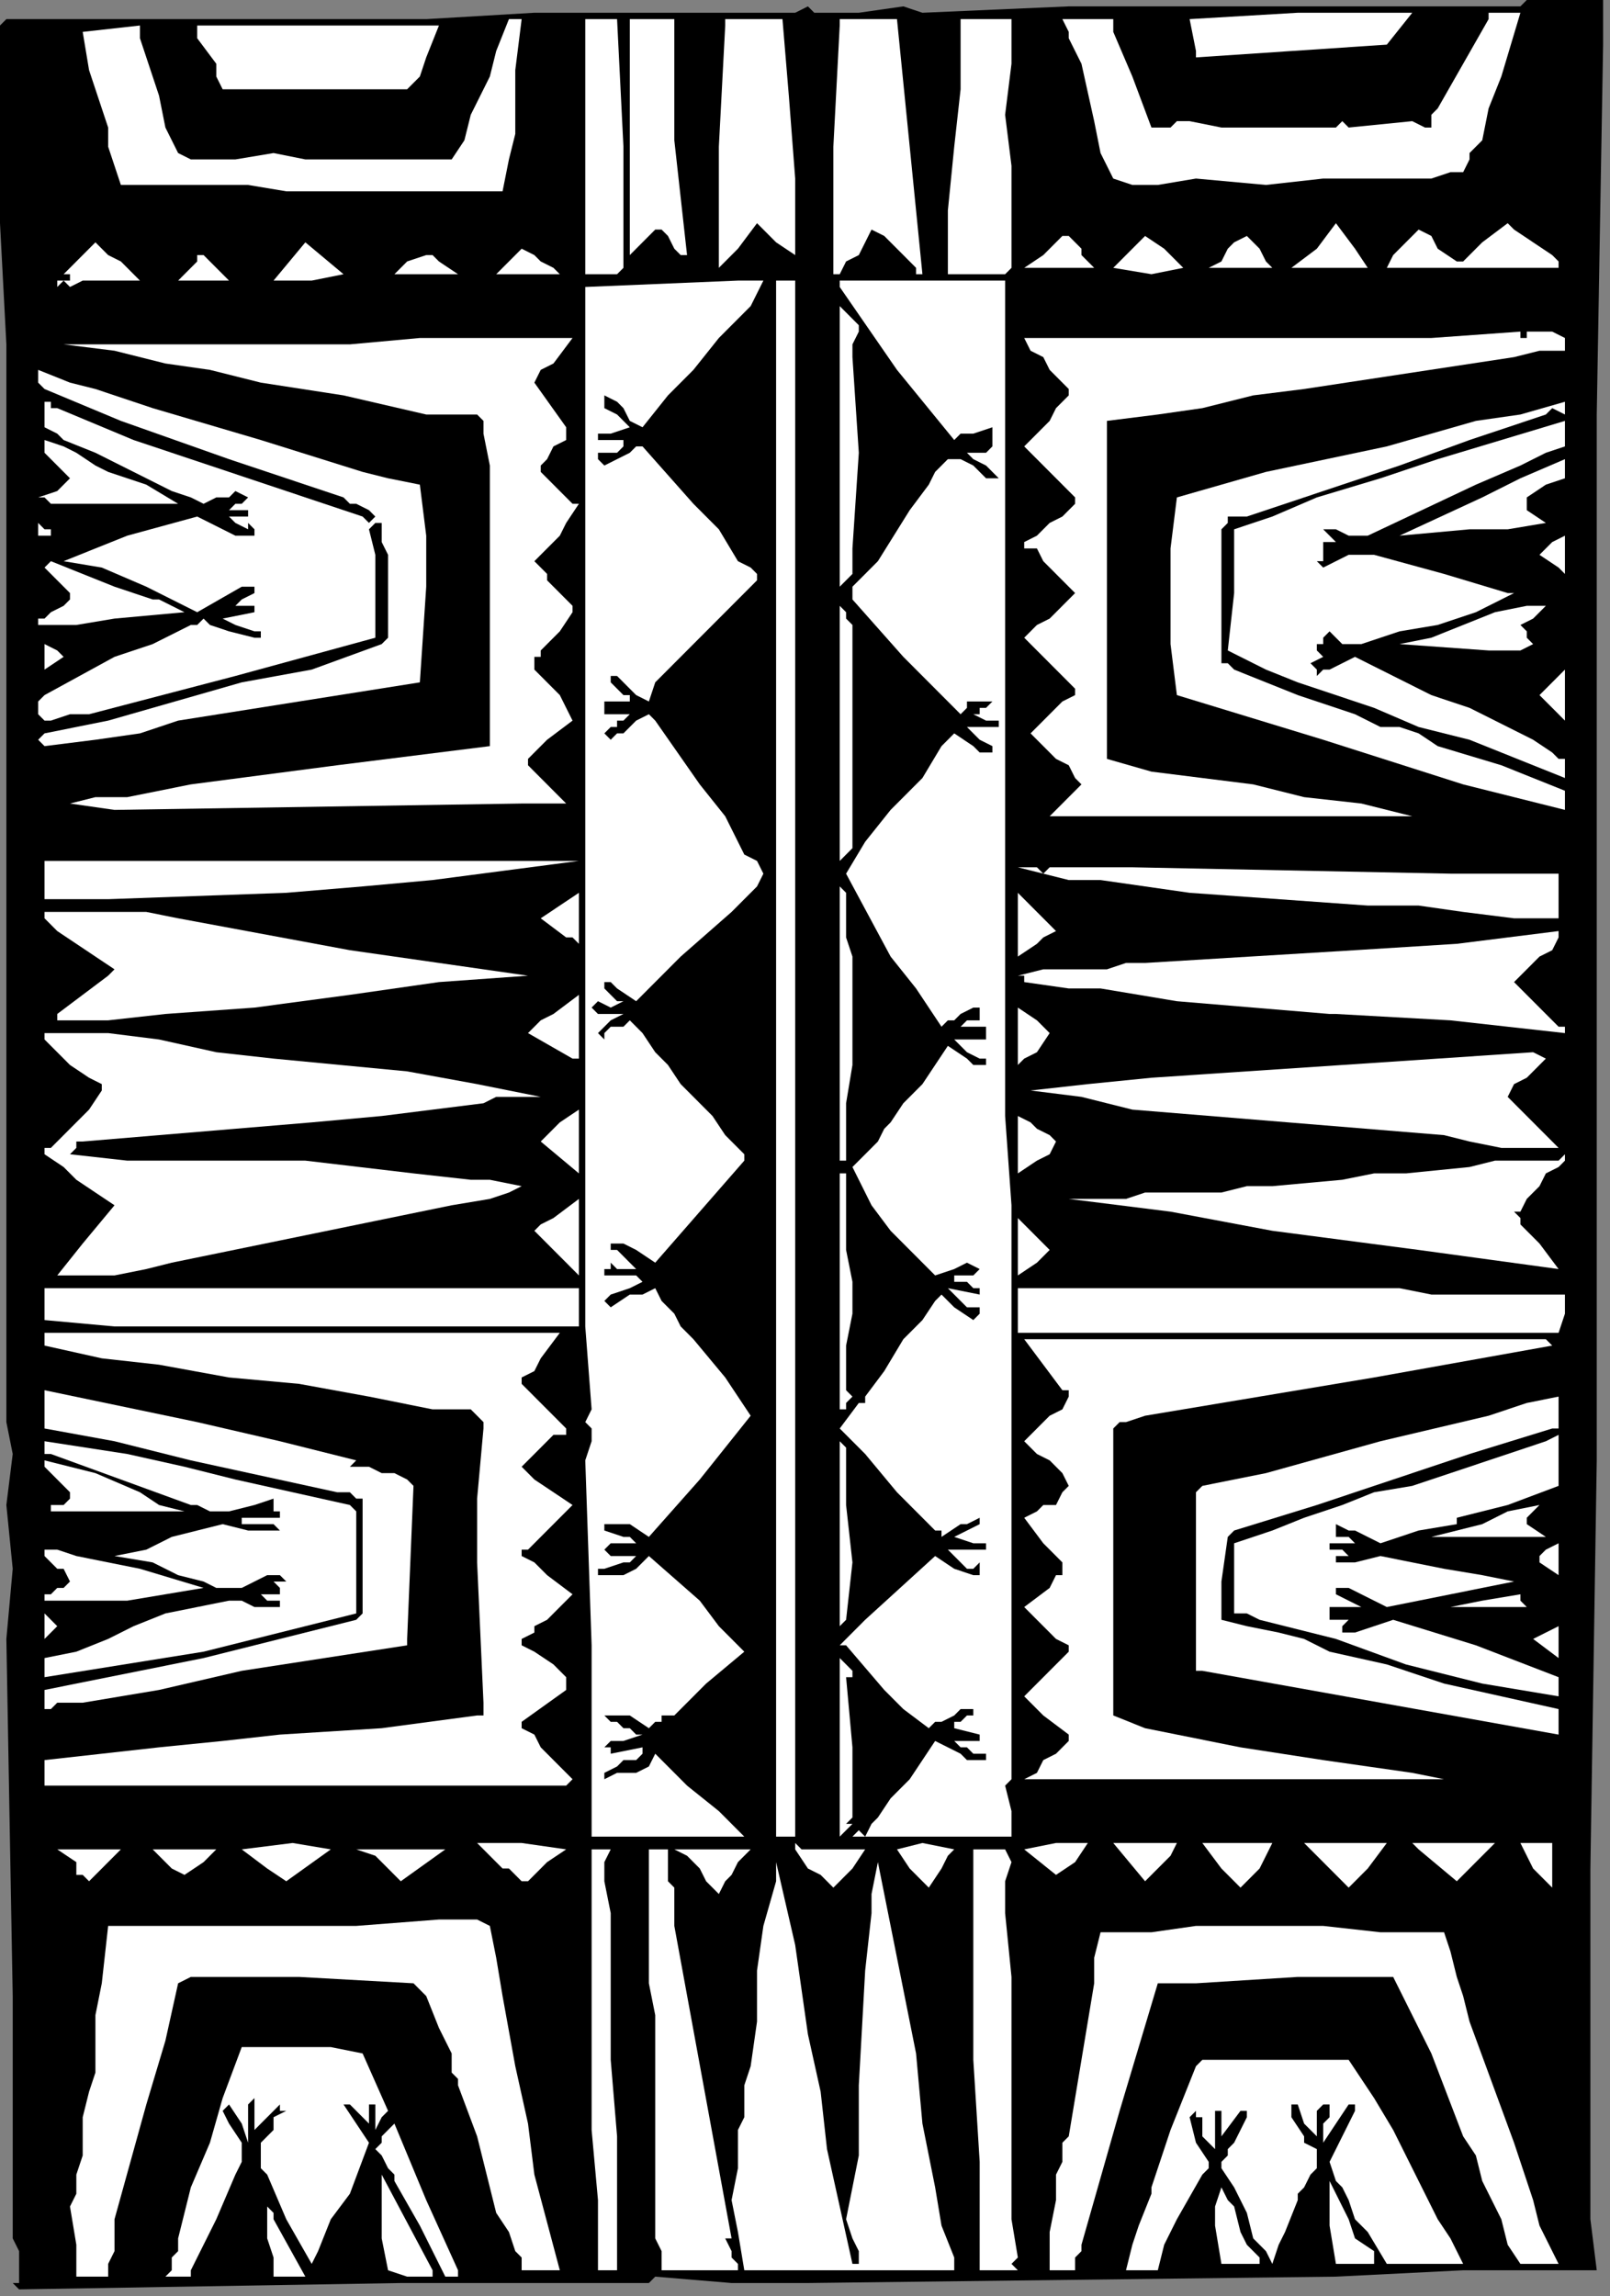
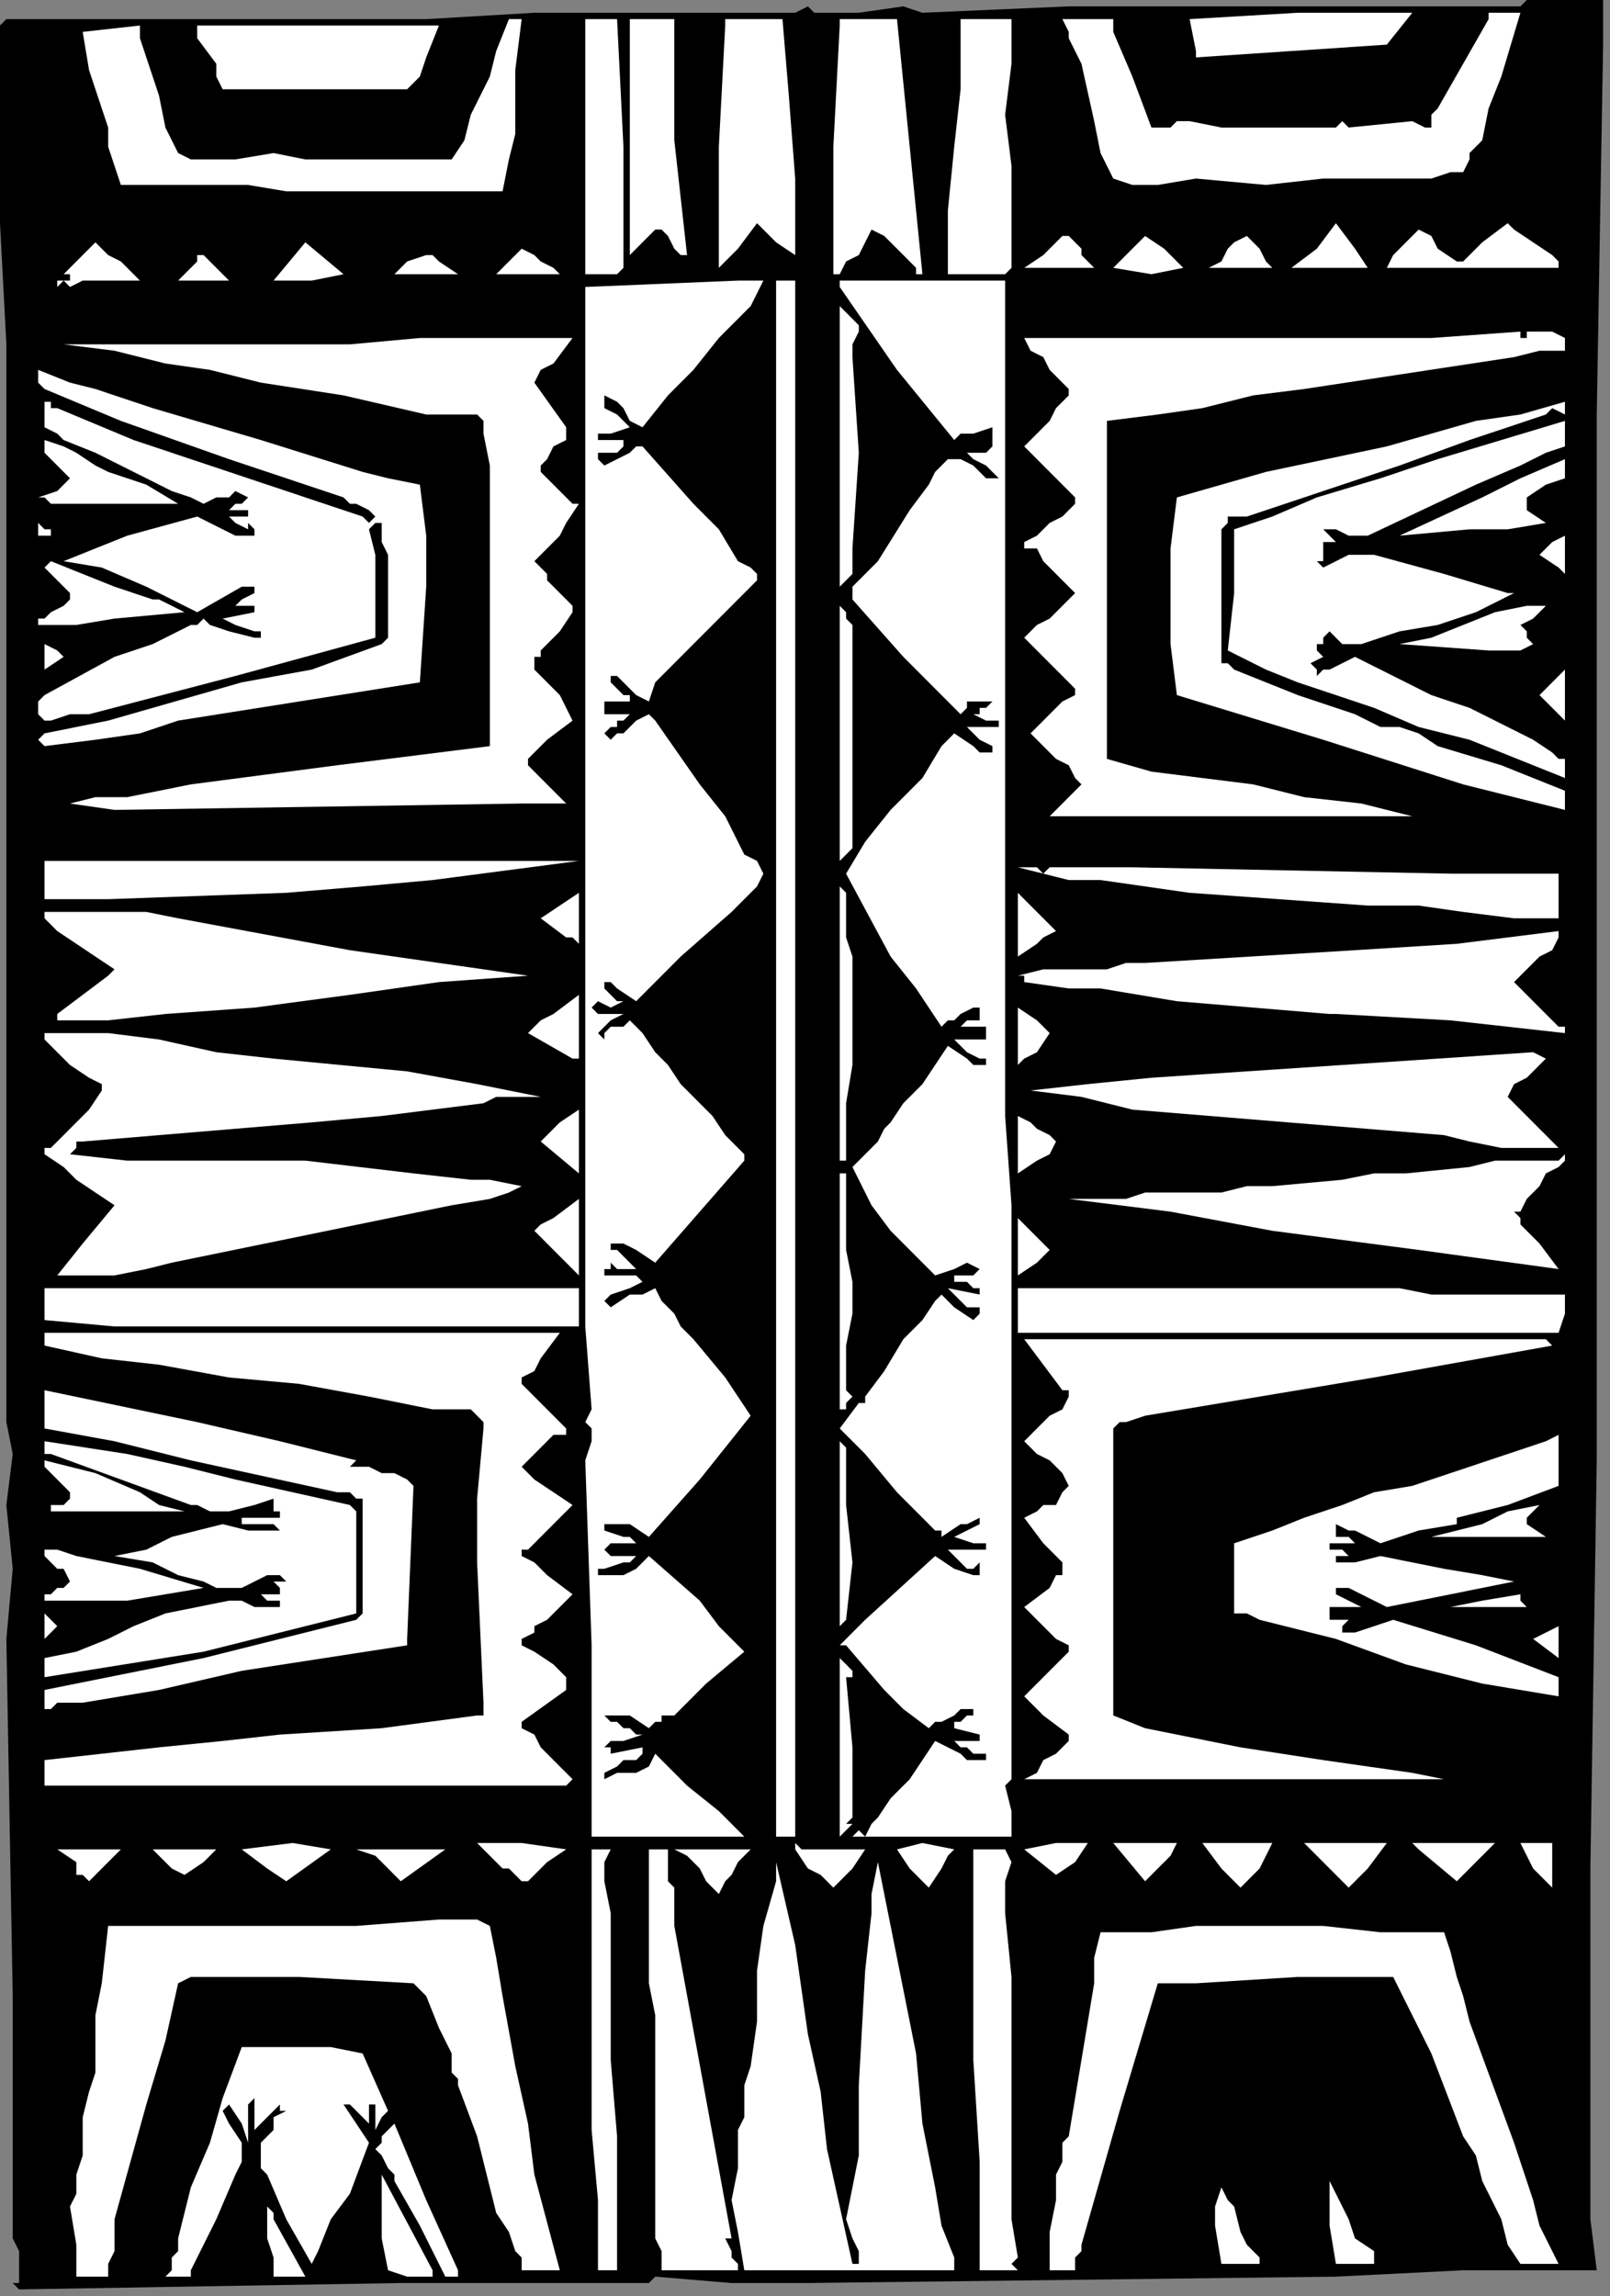
<svg xmlns="http://www.w3.org/2000/svg" xmlns:ns1="http://sodipodi.sourceforge.net/DTD/sodipodi-0.dtd" xmlns:ns2="http://www.inkscape.org/namespaces/inkscape" version="1.0" width="53.481mm" height="76.253mm" id="svg210" ns1:docname="CC003180.WMF">
  <rect width="100%" height="100%" fill="#808080" stroke="none" />
  <ns1:namedview pagecolor="#ffffff" bordercolor="#666666" borderopacity="1" objecttolerance="10" gridtolerance="10" guidetolerance="10" ns2:pageopacity="0" ns2:pageshadow="2" ns2:window-width="640" ns2:window-height="480" id="namedview212" />
  <defs id="defs6">
    <clipPath clipPathUnits="userSpaceOnUse" id="clipWmfPath1">
      <path d="M 0,0 L 202.067,0 L 202.067,288.133 L 0,288.133 z" id="path2" />
    </clipPath>
    <pattern id="WMFhbasepattern" patternUnits="userSpaceOnUse" width="6" height="6" x="0" y="0" />
  </defs>
  <path style="fill:#000000;fill-rule:nonzero;fill-opacity:1;stroke:none;" clip-path="url(#clipWmfPath1)" d="  M 201.268,0   L 201.268,5.603   L 200.469,52.024   L 200.469,99.246   L 200.469,124.057   L 200.469,148.069   L 200.469,183.285   L 199.671,234.509   L 199.671,256.919   L 199.671,278.529   L 200.469,284.932   L 199.671,284.932   L 183.697,284.932   L 167.723,285.732   L 101.433,286.533   L 91.848,286.533   L 82.264,285.732   L 81.466,286.533   L 79.07,286.533   L 76.674,286.533   L 74.277,286.533   L 71.881,286.533   L 71.083,286.533   L 71.083,286.533   L 70.284,286.533   L 50.317,286.533   L 2.396,287.333   L 1.597,286.533   L 2.396,286.533   L 2.396,285.732   L 2.396,284.932   L 2.396,282.531   L 1.597,280.93   L 1.597,278.529   L 1.597,276.928   L 1.597,269.725   L 1.597,263.322   L 1.597,250.516   L 0.799,205.695   L 1.597,196.891   L 0.799,188.887   L 1.597,182.484   L 0.799,178.483   L 0.799,177.682   L 0.799,175.281   L 0.799,172.08   L 0.799,168.078   L 0.799,160.074   L 0.799,112.852   L 0.799,106.449   L 0.799,100.847   L 0.799,57.627   L 0.799,43.22   L 0,28.013   L 0,28.013   L 0,21.61   L 0,16.007   L 0,3.201   L 0.799,2.401   L 4.792,2.401   L 7.188,2.401   L 9.584,2.401   L 10.383,2.401   L 23.96,2.401   L 39.135,2.401   L 53.512,2.401   L 67.089,1.601   L 69.485,1.601   L 72.68,1.601   L 75.076,1.601   L 78.271,1.601   L 99.835,1.601   L 101.433,0.8   L 101.433,0.8   L 102.231,1.601   L 107.822,1.601   L 113.413,0.8   L 115.809,1.601   L 134.179,0.8   L 153.347,0.8   L 172.515,0.8   L 190.885,0.8   L 191.684,0   L 192.482,0   L 193.281,0   L 201.268,0  z " id="path8" />
  <path style="fill:#ffffff;fill-rule:nonzero;fill-opacity:1;stroke:none;" clip-path="url(#clipWmfPath1)" d="  M 190.885,1.601   L 188.489,9.604   L 186.892,13.606   L 186.093,17.608   L 185.294,18.409   L 184.496,19.209   L 184.496,20.009   L 183.697,21.61   L 182.898,21.61   L 182.1,21.61   L 179.704,22.41   L 177.308,22.41   L 175.71,22.41   L 173.314,22.41   L 171.717,22.41   L 169.321,22.41   L 167.723,22.41   L 166.126,22.41   L 158.938,23.211   L 150.152,22.41   L 145.36,23.211   L 142.165,23.211   L 139.769,22.41   L 138.971,20.81   L 138.172,19.209   L 137.373,15.207   L 135.776,8.004   L 134.179,4.802   L 134.179,4.002   L 133.38,2.401   L 139.769,2.401   L 139.769,4.002   L 142.165,9.604   L 144.562,16.007   L 145.36,16.007   L 146.958,16.007   L 147.756,15.207   L 149.354,15.207   L 153.347,16.007   L 158.139,16.007   L 162.133,16.007   L 166.126,16.007   L 166.925,16.007   L 167.723,16.007   L 168.522,15.207   L 169.321,16.007   L 177.308,15.207   L 178.905,16.007   L 178.905,16.007   L 179.704,16.007   L 179.704,15.207   L 179.704,15.207   L 179.704,15.207   L 179.704,14.407   L 180.502,13.606   L 183.697,8.004   L 186.892,2.401   L 186.892,1.601   L 186.892,1.601   L 189.288,1.601   L 190.086,1.601   L 190.885,1.601  z " id="path10" />
  <path style="fill:#ffffff;fill-rule:nonzero;fill-opacity:1;stroke:none;" clip-path="url(#clipWmfPath1)" d="  M 177.308,1.601   L 174.113,5.603   L 162.133,6.403   L 150.152,7.203   L 150.152,6.403   L 149.354,2.401   L 149.354,2.401   L 162.931,1.601   L 177.308,1.601   L 177.308,1.601  z " id="path12" />
  <path style="fill:#ffffff;fill-rule:nonzero;fill-opacity:1;stroke:none;" clip-path="url(#clipWmfPath1)" d="  M 126.991,2.401   L 126.991,4.802   L 126.991,6.403   L 126.991,8.004   L 126.192,14.407   L 126.991,20.81   L 126.991,27.213   L 126.991,33.616   L 126.192,34.416   L 119.004,34.416   L 119.004,30.414   L 119.004,26.412   L 119.802,18.409   L 120.601,11.205   L 120.601,3.201   L 120.601,2.401   L 123.796,2.401   L 126.991,2.401  z " id="path14" />
  <path style="fill:#ffffff;fill-rule:nonzero;fill-opacity:1;stroke:none;" clip-path="url(#clipWmfPath1)" d="  M 112.614,2.401   L 114.212,18.409   L 115.809,34.416   L 115.01,34.416   L 115.01,33.616   L 112.614,31.214   L 111.017,29.614   L 109.419,28.813   L 108.621,30.414   L 107.822,32.015   L 106.225,32.815   L 105.426,34.416   L 104.627,34.416   L 104.627,34.416   L 104.627,33.616   L 104.627,18.409   L 105.426,3.201   L 105.426,2.401   L 112.614,2.401  z " id="path16" />
  <path style="fill:#ffffff;fill-rule:nonzero;fill-opacity:1;stroke:none;" clip-path="url(#clipWmfPath1)" d="  M 98.238,2.401   L 99.037,12.006   L 99.835,22.41   L 99.835,32.015   L 97.439,30.414   L 95.043,28.013   L 95.043,28.013   L 92.647,31.214   L 90.251,33.616   L 90.251,18.409   L 91.05,3.201   L 91.05,2.401   L 94.245,2.401   L 98.238,2.401  z " id="path18" />
  <path style="fill:#ffffff;fill-rule:nonzero;fill-opacity:1;stroke:none;" clip-path="url(#clipWmfPath1)" d="  M 84.66,2.401   L 84.66,9.604   L 84.66,17.608   L 86.258,32.015   L 85.459,32.015   L 84.66,31.214   L 83.862,29.614   L 83.063,28.813   L 82.264,28.813   L 82.264,28.813   L 79.07,32.015   L 79.07,24.011   L 79.07,16.808   L 79.07,16.808   L 79.07,2.401   L 81.466,2.401   L 84.66,2.401  z " id="path20" />
  <path style="fill:#ffffff;fill-rule:nonzero;fill-opacity:1;stroke:none;" clip-path="url(#clipWmfPath1)" d="  M 77.472,2.401   L 78.271,18.409   L 78.271,33.616   L 77.472,34.416   L 73.479,34.416   L 73.479,33.616   L 73.479,33.616   L 73.479,32.815   L 73.479,32.015   L 73.479,17.608   L 73.479,9.604   L 73.479,2.401   L 77.472,2.401  z " id="path22" />
  <path style="fill:#ffffff;fill-rule:nonzero;fill-opacity:1;stroke:none;" clip-path="url(#clipWmfPath1)" d="  M 65.492,2.401   L 64.693,8.804   L 64.693,15.207   L 64.693,16.007   L 64.693,16.007   L 64.693,16.808   L 63.895,20.009   L 63.096,24.011   L 47.122,24.011   L 39.135,24.011   L 35.941,24.011   L 31.149,23.211   L 23.162,23.211   L 15.175,23.211   L 13.578,18.409   L 13.578,16.007   L 12.779,13.606   L 11.182,8.804   L 10.383,4.002   L 17.571,3.201   L 17.571,4.002   L 17.571,4.002   L 17.571,4.802   L 17.571,4.802   L 19.967,12.006   L 20.766,16.007   L 22.363,19.209   L 23.96,20.009   L 25.558,20.009   L 27.155,20.009   L 29.551,20.009   L 34.343,19.209   L 38.337,20.009   L 43.129,20.009   L 47.921,20.009   L 51.914,20.009   L 54.31,20.009   L 56.706,20.009   L 58.304,17.608   L 59.103,14.407   L 61.499,9.604   L 62.297,6.403   L 63.895,2.401   L 65.492,2.401  z " id="path24" />
  <path style="fill:#ffffff;fill-rule:nonzero;fill-opacity:1;stroke:none;" clip-path="url(#clipWmfPath1)" d="  M 55.109,3.201   L 53.512,7.203   L 52.713,9.604   L 51.116,11.205   L 28.753,11.205   L 28.753,11.205   L 27.954,11.205   L 27.954,11.205   L 27.155,9.604   L 27.155,8.004   L 24.759,4.802   L 24.759,3.201   L 39.934,3.201   L 55.109,3.201  z " id="path26" />
  <path style="fill:#ffffff;fill-rule:nonzero;fill-opacity:1;stroke:none;" clip-path="url(#clipWmfPath1)" d="  M 190.086,28.813   L 192.482,30.414   L 194.879,32.015   L 195.677,32.815   L 195.677,33.616   L 174.113,33.616   L 174.911,32.015   L 175.71,31.214   L 178.106,28.813   L 179.704,29.614   L 180.502,31.214   L 182.898,32.815   L 182.898,32.815   L 183.697,32.815   L 183.697,32.815   L 183.697,32.815   L 186.093,30.414   L 189.288,28.013   L 190.086,28.813  z " id="path28" />
  <path style="fill:#ffffff;fill-rule:nonzero;fill-opacity:1;stroke:none;" clip-path="url(#clipWmfPath1)" d="  M 171.717,33.616   L 162.133,33.616   L 165.327,31.214   L 167.723,28.013   L 170.119,31.214   L 171.717,33.616  z " id="path30" />
  <path style="fill:#ffffff;fill-rule:nonzero;fill-opacity:1;stroke:none;" clip-path="url(#clipWmfPath1)" d="  M 135.776,31.214   L 135.776,32.015   L 136.575,32.815   L 137.373,33.616   L 137.373,33.616   L 128.588,33.616   L 130.984,32.015   L 133.38,29.614   L 134.179,29.614   L 134.977,30.414   L 135.776,31.214  z " id="path32" />
  <path style="fill:#ffffff;fill-rule:nonzero;fill-opacity:1;stroke:none;" clip-path="url(#clipWmfPath1)" d="  M 143.763,29.614   L 146.159,31.214   L 147.756,32.815   L 148.555,33.616   L 144.562,34.416   L 139.769,33.616   L 142.165,31.214   L 142.964,30.414   L 143.763,29.614  z " id="path34" />
  <path style="fill:#ffffff;fill-rule:nonzero;fill-opacity:1;stroke:none;" clip-path="url(#clipWmfPath1)" d="  M 159.737,33.616   L 155.743,33.616   L 151.75,33.616   L 153.347,32.815   L 154.146,31.214   L 154.944,30.414   L 156.542,29.614   L 157.34,30.414   L 158.139,31.214   L 158.938,32.815   L 159.737,33.616  z " id="path36" />
  <path style="fill:#ffffff;fill-rule:nonzero;fill-opacity:1;stroke:none;" clip-path="url(#clipWmfPath1)" d="  M 17.571,35.216   L 12.779,35.216   L 11.182,35.216   L 10.383,35.216   L 8.786,36.017   L 7.987,35.216   L 7.987,35.216   L 7.188,36.017   L 7.188,35.216   L 7.188,35.216   L 7.188,35.216   L 7.987,35.216   L 7.987,35.216   L 8.786,35.216   L 8.786,34.416   L 7.987,34.416   L 11.98,30.414   L 13.578,32.015   L 15.175,32.815   L 17.571,35.216  z " id="path38" />
  <path style="fill:#ffffff;fill-rule:nonzero;fill-opacity:1;stroke:none;" clip-path="url(#clipWmfPath1)" d="  M 43.129,34.416   L 39.135,35.216   L 34.343,35.216   L 38.337,30.414   L 43.129,34.416  z " id="path40" />
  <path style="fill:#ffffff;fill-rule:nonzero;fill-opacity:1;stroke:none;" clip-path="url(#clipWmfPath1)" d="  M 70.284,34.416   L 66.291,34.416   L 62.297,34.416   L 65.492,31.214   L 67.089,32.015   L 67.888,32.815   L 69.485,33.616   L 70.284,34.416  z " id="path42" />
  <path style="fill:#ffffff;fill-rule:nonzero;fill-opacity:1;stroke:none;" clip-path="url(#clipWmfPath1)" d="  M 57.505,34.416   L 56.706,34.416   L 52.713,34.416   L 49.518,34.416   L 51.116,32.815   L 53.512,32.015   L 54.31,32.015   L 55.109,32.815   L 57.505,34.416  z " id="path44" />
  <path style="fill:#ffffff;fill-rule:nonzero;fill-opacity:1;stroke:none;" clip-path="url(#clipWmfPath1)" d="  M 28.753,35.216   L 22.363,35.216   L 23.162,34.416   L 23.96,33.616   L 24.759,32.815   L 24.759,32.015   L 25.558,32.015   L 28.753,35.216  z " id="path46" />
  <path style="fill:#ffffff;fill-rule:nonzero;fill-opacity:1;stroke:none;" clip-path="url(#clipWmfPath1)" d="  M 71.881,34.416   L 71.083,34.416   L 71.083,34.416   L 71.881,34.416   L 71.881,34.416   L 71.881,34.416  z " id="path48" />
  <path style="fill:#ffffff;fill-rule:nonzero;fill-opacity:1;stroke:none;" clip-path="url(#clipWmfPath1)" d="  M 126.192,35.216   L 126.192,38.418   L 126.192,42.42   L 126.192,54.425   L 126.192,67.231   L 126.192,68.031   L 126.192,68.031   L 126.192,69.632   L 126.192,83.239   L 126.192,96.845   L 126.192,99.246   L 126.192,102.447   L 126.192,102.447   L 126.192,103.248   L 126.192,103.248   L 126.192,106.449   L 126.192,107.25   L 126.192,108.85   L 126.192,109.651   L 126.192,137.664   L 126.192,138.464   L 126.192,140.065   L 126.991,151.27   L 126.991,163.276   L 126.991,166.477   L 126.991,168.078   L 126.991,169.679   L 126.991,223.303   L 126.192,224.104   L 126.991,227.305   L 126.991,230.507   L 111.017,230.507   L 110.218,230.507   L 109.419,230.507   L 107.023,230.507   L 107.822,229.706   L 108.621,230.507   L 109.419,228.906   L 110.218,228.106   L 111.816,225.704   L 114.212,223.303   L 115.809,220.902   L 117.406,218.501   L 120.601,220.102   L 121.4,220.902   L 122.997,220.902   L 123.796,220.902   L 123.796,220.102   L 122.198,220.102   L 121.4,219.301   L 120.601,219.301   L 119.802,218.501   L 121.4,218.501   L 122.198,218.501   L 122.997,218.501   L 122.997,217.701   L 122.997,217.701   L 119.802,216.9   L 119.802,216.9   L 119.802,216.1   L 120.601,216.1   L 121.4,215.3   L 122.198,215.3   L 122.198,214.499   L 122.198,214.499   L 120.601,214.499   L 119.802,215.3   L 118.205,216.1   L 117.406,216.1   L 117.406,216.1   L 116.608,216.9   L 113.413,214.499   L 111.017,212.098   L 106.225,206.496   L 105.426,206.496   L 106.225,205.695   L 107.023,204.895   L 108.621,203.294   L 117.406,195.29   L 119.802,196.891   L 122.198,197.691   L 122.198,197.691   L 122.997,197.691   L 122.997,196.891   L 122.997,196.891   L 122.997,196.091   L 122.198,196.891   L 121.4,196.891   L 120.601,196.091   L 119.004,194.49   L 119.004,194.49   L 120.601,194.49   L 121.4,194.49   L 122.198,194.49   L 123.796,194.49   L 123.796,193.69   L 122.198,193.69   L 119.802,192.889   L 121.4,192.089   L 122.997,191.289   L 122.997,191.289   L 122.997,190.488   L 121.4,191.289   L 120.601,191.289   L 118.205,192.889   L 118.205,192.089   L 117.406,192.089   L 117.406,192.089   L 115.01,189.688   L 112.614,187.287   L 108.621,182.484   L 107.822,181.684   L 107.023,180.884   L 106.225,180.083   L 105.426,179.283   L 107.822,176.081   L 108.621,176.081   L 108.621,176.081   L 108.621,175.281   L 111.017,172.08   L 113.413,168.078   L 115.809,165.677   L 117.406,163.276   L 118.205,162.475   L 119.802,164.076   L 122.198,165.677   L 122.198,165.677   L 122.997,164.876   L 122.997,164.076   L 122.198,164.076   L 122.198,164.076   L 121.4,164.076   L 120.601,163.276   L 119.004,161.675   L 122.997,162.475   L 122.997,162.475   L 122.997,161.675   L 122.198,161.675   L 121.4,160.874   L 120.601,160.874   L 119.802,160.874   L 119.802,160.074   L 120.601,160.074   L 121.4,160.074   L 122.198,160.074   L 122.997,159.274   L 122.997,159.274   L 121.4,158.473   L 119.802,159.274   L 117.406,160.074   L 111.816,154.471   L 109.419,151.27   L 107.822,148.069   L 107.023,146.468   L 107.023,146.468   L 107.822,145.667   L 110.218,143.266   L 111.017,141.666   L 111.816,140.865   L 113.413,138.464   L 115.809,136.063   L 117.406,133.662   L 119.004,131.261   L 121.4,132.861   L 122.198,133.662   L 122.997,133.662   L 122.997,133.662   L 123.796,133.662   L 123.796,132.861   L 122.997,132.861   L 121.4,132.061   L 119.802,130.46   L 121.4,130.46   L 122.198,130.46   L 123.796,130.46   L 123.796,129.66   L 123.796,129.66   L 123.796,128.86   L 122.997,128.86   L 120.601,128.86   L 121.4,128.059   L 122.198,128.059   L 122.997,128.059   L 122.997,127.259   L 122.997,126.459   L 122.198,126.459   L 120.601,127.259   L 119.802,128.059   L 119.004,128.059   L 118.205,128.86   L 115.01,124.057   L 111.816,120.056   L 106.225,109.651   L 108.621,105.649   L 111.816,101.647   L 115.809,97.645   L 118.205,93.643   L 119.802,92.043   L 122.198,93.643   L 122.997,94.444   L 123.796,94.444   L 124.594,94.444   L 124.594,93.643   L 124.594,93.643   L 122.997,92.843   L 122.198,92.043   L 121.4,91.242   L 124.594,91.242   L 125.393,91.242   L 125.393,90.442   L 124.594,90.442   L 123.796,90.442   L 122.198,89.641   L 122.997,89.641   L 122.997,88.841   L 123.796,88.841   L 124.594,88.041   L 123.796,88.041   L 122.997,88.041   L 122.198,88.041   L 121.4,88.041   L 121.4,88.841   L 120.601,89.641   L 113.413,82.438   L 107.023,75.235   L 107.023,73.634   L 107.822,72.834   L 109.419,71.233   L 110.218,70.433   L 114.212,64.03   L 116.608,60.828   L 117.406,59.227   L 119.004,57.627   L 119.802,57.627   L 120.601,57.627   L 122.198,58.427   L 123.796,60.028   L 124.594,60.028   L 124.594,60.028   L 125.393,60.028   L 124.594,59.227   L 123.796,58.427   L 122.198,57.627   L 121.4,56.826   L 122.198,56.826   L 122.997,56.826   L 123.796,56.826   L 124.594,56.026   L 124.594,55.226   L 123.796,55.226   L 123.796,55.226   L 122.997,55.226   L 123.796,55.226   L 124.594,55.226   L 124.594,55.226   L 124.594,54.425   L 124.594,53.625   L 122.198,54.425   L 120.601,54.425   L 119.802,55.226   L 112.614,46.421   L 105.426,36.017   L 105.426,36.017   L 105.426,35.216   L 115.809,35.216   L 126.192,35.216  z " id="path50" />
  <path style="fill:#ffffff;fill-rule:nonzero;fill-opacity:1;stroke:none;" clip-path="url(#clipWmfPath1)" d="  M 95.842,35.216   L 95.043,36.817   L 94.245,38.418   L 94.245,38.418   L 94.245,38.418   L 93.446,39.218   L 93.446,39.218   L 90.251,42.42   L 87.056,46.421   L 83.862,49.623   L 80.667,53.625   L 79.07,52.824   L 78.271,51.224   L 77.472,50.423   L 75.875,49.623   L 75.875,50.423   L 75.875,51.224   L 77.472,52.024   L 79.07,53.625   L 76.674,54.425   L 75.875,54.425   L 75.076,54.425   L 75.076,55.226   L 75.875,55.226   L 76.674,55.226   L 77.472,55.226   L 78.271,55.226   L 78.271,56.026   L 77.472,56.826   L 76.674,56.826   L 75.076,56.826   L 75.076,57.627   L 75.875,58.427   L 75.875,58.427   L 77.472,57.627   L 79.07,56.826   L 79.868,56.026   L 80.667,56.026   L 87.056,63.229   L 90.251,66.431   L 92.647,70.433   L 94.245,71.233   L 95.043,72.033   L 95.043,72.834   L 95.043,72.834   L 94.245,73.634   L 94.245,73.634   L 93.446,74.434   L 90.251,77.636   L 87.056,80.837   L 83.862,84.039   L 82.264,85.64   L 81.466,88.041   L 79.868,87.24   L 79.07,86.44   L 78.271,85.64   L 77.472,84.839   L 76.674,84.839   L 76.674,85.64   L 76.674,85.64   L 77.472,86.44   L 78.271,87.24   L 79.07,87.24   L 79.07,88.041   L 78.271,88.041   L 76.674,88.041   L 75.875,88.041   L 75.875,88.841   L 75.875,89.641   L 77.472,89.641   L 79.07,89.641   L 78.271,90.442   L 77.472,90.442   L 77.472,91.242   L 76.674,91.242   L 75.875,92.043   L 75.875,92.043   L 76.674,92.843   L 77.472,92.043   L 78.271,92.043   L 78.271,92.043   L 79.07,91.242   L 79.868,90.442   L 81.466,89.641   L 82.264,90.442   L 87.855,98.446   L 91.05,102.447   L 93.446,107.25   L 95.043,108.05   L 95.842,109.651   L 95.043,111.251   L 94.245,112.052   L 91.848,114.453   L 85.459,120.056   L 79.868,125.658   L 77.472,124.057   L 76.674,123.257   L 76.674,123.257   L 75.875,123.257   L 75.875,124.057   L 75.875,124.057   L 76.674,124.858   L 77.472,125.658   L 78.271,125.658   L 76.674,126.459   L 75.076,125.658   L 74.277,126.459   L 74.277,126.459   L 75.076,127.259   L 76.674,127.259   L 78.271,127.259   L 76.674,128.059   L 75.076,129.66   L 75.076,129.66   L 75.875,130.46   L 75.875,129.66   L 76.674,128.86   L 77.472,128.86   L 78.271,128.86   L 79.07,128.059   L 80.667,129.66   L 82.264,132.061   L 83.862,133.662   L 85.459,136.063   L 89.452,140.065   L 91.05,142.466   L 91.848,143.266   L 93.446,144.867   L 93.446,145.667   L 87.855,152.07   L 82.264,158.473   L 79.868,156.873   L 78.271,156.072   L 77.472,156.072   L 76.674,156.072   L 76.674,156.873   L 76.674,156.873   L 77.472,156.873   L 78.271,157.673   L 79.868,159.274   L 78.271,159.274   L 77.472,159.274   L 77.472,159.274   L 76.674,158.473   L 76.674,159.274   L 75.875,159.274   L 75.875,160.074   L 76.674,160.074   L 76.674,160.074   L 79.07,160.074   L 79.868,160.074   L 80.667,160.874   L 79.07,161.675   L 76.674,162.475   L 75.875,163.276   L 76.674,164.076   L 79.07,162.475   L 80.667,162.475   L 82.264,161.675   L 83.063,163.276   L 84.66,164.876   L 85.459,166.477   L 87.056,168.078   L 91.05,172.88   L 94.245,177.682   L 87.855,185.686   L 81.466,192.889   L 79.07,191.289   L 77.472,191.289   L 77.472,191.289   L 75.875,191.289   L 75.875,192.089   L 78.271,192.889   L 79.07,192.889   L 79.868,193.69   L 79.868,193.69   L 79.07,193.69   L 77.472,193.69   L 76.674,193.69   L 75.875,194.49   L 75.875,194.49   L 76.674,195.29   L 77.472,195.29   L 79.868,195.29   L 79.868,195.29   L 79.868,195.29   L 79.07,196.091   L 78.271,196.091   L 75.875,196.891   L 75.076,196.891   L 75.076,197.691   L 75.875,197.691   L 76.674,197.691   L 77.472,197.691   L 78.271,197.691   L 79.868,196.891   L 80.667,196.091   L 81.466,195.29   L 87.855,200.893   L 90.251,204.094   L 93.446,207.296   L 88.654,211.298   L 84.66,215.3   L 83.063,215.3   L 83.063,216.1   L 82.264,216.1   L 81.466,216.9   L 79.07,215.3   L 77.472,215.3   L 76.674,215.3   L 75.875,215.3   L 76.674,216.1   L 77.472,216.1   L 78.271,216.9   L 79.07,216.9   L 79.868,217.701   L 80.667,217.701   L 78.271,218.501   L 76.674,218.501   L 75.875,219.301   L 76.674,219.301   L 76.674,220.102   L 80.667,219.301   L 80.667,220.102   L 79.868,220.902   L 78.271,220.902   L 77.472,221.703   L 75.875,222.503   L 75.875,222.503   L 75.875,223.303   L 77.472,222.503   L 79.868,222.503   L 81.466,221.703   L 82.264,220.102   L 83.063,220.902   L 84.66,222.503   L 85.459,223.303   L 86.258,224.104   L 90.251,227.305   L 93.446,230.507   L 83.862,230.507   L 74.277,230.507   L 74.277,206.496   L 73.479,183.285   L 74.277,180.884   L 74.277,179.283   L 73.479,178.483   L 73.479,178.483   L 74.277,176.882   L 73.479,166.477   L 73.479,131.261   L 73.479,96.845   L 73.479,96.044   L 73.479,87.24   L 73.479,77.636   L 73.479,76.836   L 73.479,76.836   L 73.479,76.035   L 73.479,70.433   L 73.479,68.832   L 73.479,67.231   L 73.479,66.431   L 73.479,36.017   L 73.479,36.017   L 92.647,35.216   L 95.842,35.216  z " id="path52" />
  <path style="fill:#ffffff;fill-rule:nonzero;fill-opacity:1;stroke:none;" clip-path="url(#clipWmfPath1)" d="  M 99.835,35.216   L 99.835,51.224   L 99.835,96.845   L 99.835,132.061   L 99.835,224.104   L 99.835,230.507   L 99.037,230.507   L 97.439,230.507   L 97.439,227.305   L 97.439,224.904   L 97.439,221.703   L 97.439,218.501   L 97.439,212.098   L 97.439,206.496   L 97.439,204.895   L 97.439,204.094   L 97.439,203.294   L 97.439,201.693   L 97.439,193.69   L 97.439,185.686   L 97.439,169.679   L 97.439,90.442   L 97.439,76.035   L 97.439,41.619   L 97.439,35.216   L 99.037,35.216   L 99.835,35.216   L 99.835,35.216  z " id="path54" />
  <path style="fill:#ffffff;fill-rule:nonzero;fill-opacity:1;stroke:none;" clip-path="url(#clipWmfPath1)" d="  M 107.822,40.819   L 107.822,41.619   L 107.023,43.22   L 107.023,44.02   L 107.023,44.821   L 107.822,56.826   L 107.023,68.832   L 107.023,68.832   L 107.023,70.433   L 107.023,72.033   L 106.225,72.834   L 105.426,73.634   L 105.426,60.028   L 105.426,60.028   L 105.426,59.227   L 105.426,59.227   L 105.426,59.227   L 105.426,48.823   L 105.426,38.418   L 107.822,40.819  z " id="path56" />
  <path style="fill:#ffffff;fill-rule:nonzero;fill-opacity:1;stroke:none;" clip-path="url(#clipWmfPath1)" d="  M 192.482,41.619   L 193.281,41.619   L 194.879,41.619   L 196.476,42.42   L 196.476,44.02   L 194.879,44.02   L 193.281,44.02   L 190.086,44.821   L 163.73,48.823   L 157.34,49.623   L 150.951,51.224   L 145.36,52.024   L 138.971,52.824   L 138.971,55.226   L 138.971,57.627   L 138.971,93.643   L 138.971,94.444   L 138.971,94.444   L 138.971,95.244   L 144.562,96.845   L 150.951,97.645   L 157.34,98.446   L 163.73,100.046   L 170.918,100.847   L 177.308,102.447   L 154.146,102.447   L 131.783,102.447   L 135.776,98.446   L 134.977,97.645   L 134.179,96.044   L 132.581,95.244   L 131.783,94.444   L 129.387,92.043   L 129.387,92.043   L 131.783,89.641   L 133.38,88.041   L 134.977,87.24   L 134.977,86.44   L 133.38,84.839   L 131.783,83.239   L 130.185,81.638   L 128.588,80.037   L 130.185,78.436   L 131.783,77.636   L 133.38,76.035   L 134.977,74.434   L 134.977,74.434   L 134.179,73.634   L 132.581,72.033   L 131.783,71.233   L 130.984,70.433   L 130.185,68.832   L 129.387,68.832   L 128.588,68.832   L 128.588,68.031   L 130.185,67.231   L 131.783,65.63   L 133.38,64.83   L 134.977,63.229   L 134.977,62.429   L 131.783,59.227   L 128.588,56.026   L 129.387,55.226   L 130.185,54.425   L 130.984,53.625   L 131.783,52.824   L 132.581,51.224   L 134.179,49.623   L 134.179,48.823   L 134.179,48.823   L 133.38,48.022   L 133.38,48.022   L 131.783,46.421   L 130.984,44.821   L 129.387,44.02   L 128.588,42.42   L 134.977,42.42   L 141.367,42.42   L 144.562,42.42   L 146.958,42.42   L 158.139,42.42   L 169.321,42.42   L 179.704,42.42   L 190.885,41.619   L 190.885,42.42   L 191.684,42.42   L 191.684,41.619   L 192.482,41.619  z " id="path58" />
  <path style="fill:#ffffff;fill-rule:nonzero;fill-opacity:1;stroke:none;" clip-path="url(#clipWmfPath1)" d="  M 63.096,42.42   L 67.089,42.42   L 71.881,42.42   L 69.485,45.621   L 67.888,46.421   L 67.089,48.022   L 71.083,53.625   L 71.083,54.425   L 71.083,55.226   L 69.485,56.026   L 68.687,57.627   L 67.888,58.427   L 67.888,59.227   L 68.687,60.028   L 69.485,60.828   L 71.881,63.229   L 71.881,63.229   L 72.68,63.229   L 71.083,65.63   L 70.284,67.231   L 67.089,70.433   L 67.888,71.233   L 68.687,72.033   L 68.687,72.834   L 69.485,73.634   L 71.083,75.235   L 71.881,76.035   L 71.881,76.836   L 70.284,79.237   L 68.687,80.837   L 67.888,81.638   L 67.888,82.438   L 67.089,82.438   L 67.089,83.239   L 67.089,84.039   L 67.888,84.839   L 68.687,85.64   L 70.284,87.24   L 71.083,88.841   L 71.881,90.442   L 68.687,92.843   L 66.291,95.244   L 66.291,96.044   L 68.687,98.446   L 71.083,100.847   L 67.888,100.847   L 65.492,100.847   L 14.376,101.647   L 8.786,100.847   L 11.98,100.046   L 15.974,100.046   L 23.96,98.446   L 42.33,96.044   L 61.499,93.643   L 61.499,92.843   L 61.499,86.44   L 61.499,84.039   L 61.499,80.837   L 61.499,67.231   L 61.499,60.828   L 61.499,58.427   L 60.7,54.425   L 60.7,52.824   L 59.901,52.024   L 58.304,52.024   L 56.706,52.024   L 53.512,52.024   L 43.129,49.623   L 32.746,48.022   L 26.357,46.421   L 20.766,45.621   L 14.376,44.02   L 7.987,43.22   L 7.987,43.22   L 11.182,43.22   L 14.376,43.22   L 21.564,43.22   L 27.954,43.22   L 34.343,43.22   L 43.928,43.22   L 52.713,42.42   L 57.505,42.42   L 63.096,42.42  z " id="path60" />
  <path style="fill:#ffffff;fill-rule:nonzero;fill-opacity:1;stroke:none;" clip-path="url(#clipWmfPath1)" d="  M 19.168,51.224   L 32.746,55.226   L 45.525,59.227   L 48.72,60.028   L 52.713,60.828   L 52.713,60.828   L 53.512,67.231   L 53.512,73.634   L 52.713,85.64   L 37.538,88.041   L 22.363,90.442   L 19.967,91.242   L 17.571,92.043   L 11.98,92.843   L 5.591,93.643   L 5.591,93.643   L 4.792,92.843   L 5.591,92.043   L 9.584,91.242   L 13.578,90.442   L 30.35,85.64   L 39.135,84.039   L 47.921,80.837   L 47.921,80.837   L 47.921,80.837   L 48.72,80.037   L 48.72,80.037   L 48.72,75.235   L 48.72,69.632   L 47.921,68.031   L 47.921,66.431   L 47.921,65.63   L 47.921,65.63   L 47.122,65.63   L 46.324,66.431   L 47.122,69.632   L 47.122,72.834   L 47.122,80.037   L 29.551,84.839   L 11.182,89.641   L 8.786,89.641   L 6.389,90.442   L 5.591,90.442   L 4.792,89.641   L 4.792,88.041   L 5.591,87.24   L 14.376,82.438   L 19.168,80.837   L 23.96,78.436   L 24.759,78.436   L 24.759,78.436   L 25.558,77.636   L 26.357,78.436   L 28.753,79.237   L 31.947,80.037   L 32.746,80.037   L 32.746,80.037   L 32.746,79.237   L 31.947,79.237   L 31.947,79.237   L 29.551,78.436   L 27.954,77.636   L 31.947,76.836   L 31.947,76.836   L 31.947,76.035   L 31.149,76.035   L 30.35,76.035   L 29.551,76.035   L 28.753,76.035   L 29.551,76.035   L 30.35,75.235   L 31.947,74.434   L 31.947,73.634   L 31.947,73.634   L 31.149,73.634   L 30.35,73.634   L 24.759,76.836   L 18.37,73.634   L 12.779,71.233   L 7.987,70.433   L 11.98,68.832   L 15.974,67.231   L 24.759,64.83   L 26.357,65.63   L 27.954,66.431   L 29.551,67.231   L 31.947,67.231   L 31.947,67.231   L 31.947,66.431   L 31.149,65.63   L 31.149,66.431   L 29.551,65.63   L 28.753,64.83   L 30.35,64.83   L 31.149,64.83   L 31.149,64.83   L 31.149,64.83   L 31.149,64.03   L 30.35,64.03   L 29.551,64.03   L 28.753,64.03   L 29.551,63.229   L 30.35,63.229   L 30.35,63.229   L 31.149,62.429   L 29.551,61.629   L 28.753,62.429   L 27.155,62.429   L 25.558,63.229   L 23.96,62.429   L 21.564,61.629   L 18.37,60.028   L 15.175,58.427   L 11.98,56.826   L 7.987,55.226   L 7.188,54.425   L 5.591,53.625   L 5.591,50.423   L 5.591,50.423   L 6.389,50.423   L 6.389,51.224   L 7.188,51.224   L 16.772,55.226   L 26.357,58.427   L 45.525,64.83   L 46.324,65.63   L 47.122,64.83   L 47.122,64.83   L 47.122,64.83   L 46.324,64.03   L 44.726,63.229   L 43.928,63.229   L 43.129,62.429   L 35.941,60.028   L 28.753,57.627   L 15.175,52.824   L 5.591,48.823   L 4.792,48.022   L 4.792,46.421   L 8.786,48.022   L 11.98,48.823   L 19.168,51.224  z " id="path62" />
  <path style="fill:#ffffff;fill-rule:nonzero;fill-opacity:1;stroke:none;" clip-path="url(#clipWmfPath1)" d="  M 196.476,52.024   L 194.879,51.224   L 194.08,52.024   L 184.496,55.226   L 175.71,58.427   L 166.126,61.629   L 156.542,64.83   L 156.542,64.83   L 154.944,64.83   L 154.146,64.83   L 154.146,65.63   L 153.347,66.431   L 153.347,82.438   L 153.347,83.239   L 154.146,83.239   L 154.944,84.039   L 158.938,85.64   L 162.931,87.24   L 170.119,89.641   L 173.314,91.242   L 175.71,91.242   L 178.106,92.043   L 180.502,93.643   L 188.489,96.044   L 196.476,99.246   L 196.476,101.647   L 193.281,100.847   L 190.086,100.046   L 186.892,99.246   L 183.697,98.446   L 166.126,92.843   L 147.756,87.24   L 146.958,80.837   L 146.958,74.434   L 146.958,68.832   L 147.756,62.429   L 153.347,60.828   L 158.938,59.227   L 174.113,56.026   L 179.704,54.425   L 185.294,52.824   L 190.885,52.024   L 196.476,50.423   L 196.476,51.224   L 196.476,52.024  z " id="path64" />
  <path style="fill:#ffffff;fill-rule:nonzero;fill-opacity:1;stroke:none;" clip-path="url(#clipWmfPath1)" d="  M 196.476,56.026   L 194.08,56.826   L 190.885,58.427   L 185.294,60.828   L 171.717,67.231   L 170.119,67.231   L 169.321,67.231   L 167.723,66.431   L 166.925,66.431   L 166.126,66.431   L 166.925,67.231   L 167.723,68.031   L 166.925,68.031   L 166.126,68.031   L 166.126,68.031   L 166.126,68.832   L 166.126,69.632   L 166.925,69.632   L 166.925,69.632   L 166.126,69.632   L 166.126,70.433   L 165.327,70.433   L 166.126,71.233   L 166.126,71.233   L 167.723,70.433   L 169.321,69.632   L 170.918,69.632   L 171.717,69.632   L 172.515,69.632   L 181.301,72.033   L 189.288,74.434   L 189.288,74.434   L 190.086,74.434   L 190.086,74.434   L 185.294,76.836   L 180.502,78.436   L 175.71,79.237   L 170.918,80.837   L 168.522,80.837   L 166.925,79.237   L 166.126,80.037   L 166.126,80.037   L 166.126,80.837   L 165.327,80.837   L 165.327,80.837   L 165.327,81.638   L 165.327,81.638   L 166.126,82.438   L 164.529,83.239   L 165.327,84.039   L 165.327,84.839   L 166.126,84.039   L 166.126,84.039   L 166.925,84.039   L 166.925,84.039   L 170.119,82.438   L 174.911,84.839   L 179.704,87.24   L 184.496,88.841   L 189.288,91.242   L 192.482,92.843   L 194.879,94.444   L 195.677,95.244   L 196.476,95.244   L 196.476,97.645   L 184.496,92.843   L 178.106,91.242   L 172.515,88.841   L 167.723,87.24   L 162.931,85.64   L 158.938,84.039   L 154.146,81.638   L 154.944,74.434   L 154.944,70.433   L 154.944,66.431   L 157.34,65.63   L 159.737,64.83   L 165.327,62.429   L 173.314,60.028   L 180.502,57.627   L 196.476,52.824   L 196.476,56.026  z " id="path66" />
  <path style="fill:#ffffff;fill-rule:nonzero;fill-opacity:1;stroke:none;" clip-path="url(#clipWmfPath1)" d="  M 13.578,59.227   L 18.37,60.828   L 22.363,63.229   L 15.974,63.229   L 8.786,63.229   L 8.786,63.229   L 7.987,63.229   L 6.389,63.229   L 5.591,62.429   L 4.792,62.429   L 7.188,61.629   L 7.987,60.828   L 8.786,60.028   L 7.188,58.427   L 6.389,57.627   L 6.389,57.627   L 5.591,56.826   L 5.591,56.026   L 5.591,55.226   L 7.987,56.026   L 9.584,56.826   L 11.98,58.427   L 13.578,59.227  z " id="path68" />
  <path style="fill:#ffffff;fill-rule:nonzero;fill-opacity:1;stroke:none;" clip-path="url(#clipWmfPath1)" d="  M 196.476,60.028   L 194.08,60.828   L 191.684,62.429   L 191.684,62.429   L 191.684,63.229   L 191.684,64.03   L 191.684,64.03   L 194.08,65.63   L 189.288,66.431   L 184.496,66.431   L 175.71,67.231   L 186.093,62.429   L 190.885,60.028   L 196.476,57.627   L 196.476,60.028  z " id="path70" />
  <path style="fill:#ffffff;fill-rule:nonzero;fill-opacity:1;stroke:none;" clip-path="url(#clipWmfPath1)" d="  M 6.389,66.431   L 6.389,67.231   L 6.389,67.231   L 4.792,67.231   L 4.792,65.63   L 5.591,66.431   L 6.389,66.431  z " id="path72" />
  <path style="fill:#ffffff;fill-rule:nonzero;fill-opacity:1;stroke:none;" clip-path="url(#clipWmfPath1)" d="  M 196.476,72.033   L 196.476,72.033   L 195.677,71.233   L 193.281,69.632   L 194.879,68.031   L 196.476,67.231   L 196.476,68.031   L 196.476,72.033  z " id="path74" />
  <path style="fill:#ffffff;fill-rule:nonzero;fill-opacity:1;stroke:none;" clip-path="url(#clipWmfPath1)" d="  M 23.162,76.836   L 14.376,77.636   L 9.584,78.436   L 4.792,78.436   L 4.792,77.636   L 5.591,77.636   L 6.389,76.836   L 7.987,76.035   L 8.786,75.235   L 8.786,75.235   L 8.786,74.434   L 8.786,74.434   L 7.188,72.834   L 5.591,71.233   L 5.591,71.233   L 6.389,70.433   L 14.376,73.634   L 19.168,75.235   L 19.967,75.235   L 23.162,76.836  z " id="path76" />
  <path style="fill:#ffffff;fill-rule:nonzero;fill-opacity:1;stroke:none;" clip-path="url(#clipWmfPath1)" d="  M 194.08,76.035   L 192.482,77.636   L 190.885,78.436   L 191.684,79.237   L 191.684,80.037   L 192.482,80.837   L 192.482,80.837   L 190.885,81.638   L 189.288,81.638   L 186.892,81.638   L 175.71,80.837   L 179.704,80.037   L 183.697,78.436   L 187.69,76.836   L 191.684,76.035   L 192.482,76.035   L 193.281,76.035   L 194.08,76.035  z " id="path78" />
  <path style="fill:#ffffff;fill-rule:nonzero;fill-opacity:1;stroke:none;" clip-path="url(#clipWmfPath1)" d="  M 107.023,78.436   L 107.023,81.638   L 107.023,84.039   L 107.023,86.44   L 107.023,88.841   L 107.023,96.845   L 107.023,100.046   L 107.023,101.647   L 107.023,104.048   L 107.023,104.849   L 107.023,106.449   L 105.426,108.05   L 105.426,92.043   L 105.426,76.035   L 106.225,76.836   L 106.225,77.636   L 107.023,78.436  z " id="path80" />
  <path style="fill:#ffffff;fill-rule:nonzero;fill-opacity:1;stroke:none;" clip-path="url(#clipWmfPath1)" d="  M 7.987,82.438   L 5.591,84.039   L 5.591,80.837   L 7.188,81.638   L 7.188,81.638   L 7.987,82.438   L 7.987,82.438  z " id="path82" />
  <path style="fill:#ffffff;fill-rule:nonzero;fill-opacity:1;stroke:none;" clip-path="url(#clipWmfPath1)" d="  M 196.476,90.442   L 194.879,88.841   L 193.281,87.24   L 194.879,85.64   L 196.476,84.039   L 196.476,90.442  z " id="path84" />
  <path style="fill:#ffffff;fill-rule:nonzero;fill-opacity:1;stroke:none;" clip-path="url(#clipWmfPath1)" d="  M 72.68,108.05   L 54.31,110.451   L 45.525,111.251   L 35.941,112.052   L 13.578,112.852   L 13.578,112.852   L 13.578,112.852   L 12.779,112.852   L 6.389,112.852   L 5.591,112.852   L 5.591,108.05   L 37.538,108.05   L 72.68,108.05  z " id="path86" />
  <path style="fill:#ffffff;fill-rule:nonzero;fill-opacity:1;stroke:none;" clip-path="url(#clipWmfPath1)" d="  M 131.783,108.85   L 135.776,108.85   L 139.769,108.85   L 140.568,108.85   L 142.165,108.85   L 182.1,109.651   L 188.489,109.651   L 192.482,109.651   L 193.281,109.651   L 195.677,109.651   L 195.677,109.651   L 195.677,115.253   L 190.086,115.253   L 183.697,114.453   L 178.106,113.653   L 171.717,113.653   L 149.354,112.052   L 138.172,110.451   L 134.179,110.451   L 127.789,108.85   L 128.588,108.85   L 129.387,108.85   L 130.185,108.85   L 130.984,109.651   L 131.783,108.85  z " id="path88" />
  <path style="fill:#ffffff;fill-rule:nonzero;fill-opacity:1;stroke:none;" clip-path="url(#clipWmfPath1)" d="  M 106.225,115.253   L 106.225,117.654   L 107.023,120.056   L 107.023,124.858   L 107.023,129.66   L 107.023,133.662   L 106.225,138.464   L 106.225,143.266   L 106.225,144.067   L 106.225,144.867   L 106.225,144.867   L 106.225,144.867   L 106.225,145.667   L 105.426,145.667   L 105.426,145.667   L 105.426,136.863   L 105.426,128.86   L 105.426,120.056   L 105.426,111.251   L 106.225,112.052   L 106.225,112.852   L 106.225,113.653   L 106.225,115.253  z " id="path90" />
  <path style="fill:#ffffff;fill-rule:nonzero;fill-opacity:1;stroke:none;" clip-path="url(#clipWmfPath1)" d="  M 72.68,112.052   L 72.68,118.455   L 71.881,117.654   L 71.083,117.654   L 71.083,117.654   L 67.888,115.253   L 70.284,113.653   L 72.68,112.052  z " id="path92" />
  <path style="fill:#ffffff;fill-rule:nonzero;fill-opacity:1;stroke:none;" clip-path="url(#clipWmfPath1)" d="  M 132.581,116.854   L 130.984,117.654   L 130.185,118.455   L 127.789,120.056   L 127.789,116.054   L 127.789,112.052   L 130.185,114.453   L 130.984,115.253   L 132.581,116.854  z " id="path94" />
  <path style="fill:#ffffff;fill-rule:nonzero;fill-opacity:1;stroke:none;" clip-path="url(#clipWmfPath1)" d="  M 14.376,114.453   L 16.772,114.453   L 18.37,114.453   L 22.363,115.253   L 43.928,119.255   L 55.109,120.856   L 66.291,122.457   L 55.109,123.257   L 43.928,124.858   L 31.947,126.459   L 20.766,127.259   L 13.578,128.059   L 10.383,128.059   L 9.584,128.059   L 7.188,128.059   L 7.188,127.259   L 13.578,122.457   L 14.376,121.656   L 11.98,120.056   L 9.584,118.455   L 7.188,116.854   L 5.591,115.253   L 5.591,114.453   L 9.584,114.453   L 11.98,114.453   L 14.376,114.453  z " id="path96" />
  <path style="fill:#ffffff;fill-rule:nonzero;fill-opacity:1;stroke:none;" clip-path="url(#clipWmfPath1)" d="  M 195.677,117.654   L 194.879,119.255   L 193.281,120.056   L 191.684,121.656   L 190.086,123.257   L 195.677,128.86   L 196.476,128.86   L 196.476,129.66   L 182.1,128.059   L 167.723,127.259   L 166.925,127.259   L 147.756,125.658   L 138.172,124.057   L 134.179,124.057   L 128.588,123.257   L 128.588,122.457   L 127.789,122.457   L 127.789,122.457   L 127.789,122.457   L 130.984,121.656   L 132.581,121.656   L 134.179,121.656   L 136.575,121.656   L 138.971,121.656   L 141.367,120.856   L 143.763,120.856   L 170.119,119.255   L 182.898,118.455   L 195.677,116.854   L 195.677,117.654  z " id="path98" />
  <path style="fill:#ffffff;fill-rule:nonzero;fill-opacity:1;stroke:none;" clip-path="url(#clipWmfPath1)" d="  M 72.68,124.858   L 72.68,128.86   L 72.68,132.861   L 71.881,132.861   L 66.291,129.66   L 67.888,128.059   L 69.485,127.259   L 72.68,124.858  z " id="path100" />
  <path style="fill:#ffffff;fill-rule:nonzero;fill-opacity:1;stroke:none;" clip-path="url(#clipWmfPath1)" d="  M 131.783,129.66   L 131.783,129.66   L 130.185,132.061   L 128.588,132.861   L 127.789,133.662   L 127.789,132.061   L 127.789,129.66   L 127.789,128.059   L 127.789,126.459   L 130.185,128.059   L 131.783,129.66  z " id="path102" />
  <path style="fill:#ffffff;fill-rule:nonzero;fill-opacity:1;stroke:none;" clip-path="url(#clipWmfPath1)" d="  M 5.591,129.66   L 9.584,129.66   L 13.578,129.66   L 19.967,130.46   L 27.155,132.061   L 34.343,132.861   L 51.116,134.462   L 59.901,136.063   L 67.888,137.664   L 65.492,137.664   L 63.895,137.664   L 62.297,137.664   L 60.7,138.464   L 54.31,139.264   L 47.921,140.065   L 39.135,140.865   L 29.551,141.666   L 19.967,142.466   L 10.383,143.266   L 10.383,143.266   L 9.584,143.266   L 9.584,144.067   L 8.786,144.867   L 15.974,145.667   L 19.967,145.667   L 20.766,145.667   L 23.162,145.667   L 27.155,145.667   L 30.35,145.667   L 34.343,145.667   L 38.337,145.667   L 51.914,147.268   L 59.103,148.069   L 61.499,148.069   L 65.492,148.869   L 63.895,149.669   L 61.499,150.47   L 56.706,151.27   L 21.564,158.473   L 18.37,159.274   L 14.376,160.074   L 11.182,160.074   L 7.188,160.074   L 10.383,156.072   L 14.376,151.27   L 11.98,149.669   L 9.584,148.069   L 7.987,146.468   L 5.591,144.867   L 5.591,144.867   L 5.591,144.867   L 5.591,144.067   L 6.389,144.067   L 7.987,142.466   L 9.584,140.865   L 11.182,139.264   L 12.779,136.863   L 12.779,136.063   L 11.182,135.263   L 8.786,133.662   L 7.188,132.061   L 5.591,130.46   L 5.591,129.66   L 5.591,129.66   L 5.591,129.66  z " id="path104" />
  <path style="fill:#ffffff;fill-rule:nonzero;fill-opacity:1;stroke:none;" clip-path="url(#clipWmfPath1)" d="  M 194.08,132.861   L 193.281,133.662   L 191.684,135.263   L 190.086,136.063   L 189.288,137.664   L 190.086,138.464   L 192.482,140.865   L 195.677,144.067   L 191.684,144.067   L 188.489,144.067   L 184.496,143.266   L 181.301,142.466   L 142.165,139.264   L 135.776,137.664   L 129.387,136.863   L 136.575,136.063   L 144.562,135.263   L 168.522,133.662   L 192.482,132.061   L 194.08,132.861  z " id="path106" />
  <path style="fill:#ffffff;fill-rule:nonzero;fill-opacity:1;stroke:none;" clip-path="url(#clipWmfPath1)" d="  M 72.68,147.268   L 72.68,147.268   L 67.888,143.266   L 67.888,143.266   L 70.284,140.865   L 72.68,139.264   L 72.68,143.266   L 72.68,147.268  z " id="path108" />
  <path style="fill:#ffffff;fill-rule:nonzero;fill-opacity:1;stroke:none;" clip-path="url(#clipWmfPath1)" d="  M 132.581,143.266   L 131.783,144.867   L 130.185,145.667   L 127.789,147.268   L 127.789,147.268   L 127.789,140.065   L 129.387,140.865   L 130.185,141.666   L 131.783,142.466   L 132.581,143.266  z " id="path110" />
  <path style="fill:#000000;fill-rule:nonzero;fill-opacity:1;stroke:none;" clip-path="url(#clipWmfPath1)" d="  M 9.584,143.266   L 8.786,142.466   L 9.584,143.266   L 9.584,143.266  z " id="path112" />
  <path style="fill:#ffffff;fill-rule:nonzero;fill-opacity:1;stroke:none;" clip-path="url(#clipWmfPath1)" d="  M 195.677,146.468   L 194.08,147.268   L 193.281,148.869   L 191.684,150.47   L 190.885,152.07   L 190.086,152.07   L 190.885,152.871   L 190.885,153.671   L 193.281,156.072   L 195.677,159.274   L 195.677,159.274   L 178.106,156.873   L 159.737,154.471   L 146.958,152.07   L 134.179,150.47   L 135.776,150.47   L 141.367,150.47   L 143.763,149.669   L 146.958,149.669   L 153.347,149.669   L 156.542,148.869   L 159.737,148.869   L 168.522,148.069   L 172.515,147.268   L 176.509,147.268   L 184.496,146.468   L 187.69,145.667   L 191.684,145.667   L 192.482,145.667   L 193.281,145.667   L 194.08,145.667   L 195.677,145.667   L 195.677,145.667   L 196.476,144.867   L 196.476,145.667   L 195.677,146.468   L 195.677,146.468  z " id="path114" />
  <path style="fill:#ffffff;fill-rule:nonzero;fill-opacity:1;stroke:none;" clip-path="url(#clipWmfPath1)" d="  M 106.225,149.669   L 106.225,152.07   L 106.225,153.671   L 106.225,156.873   L 107.023,160.874   L 107.023,164.876   L 106.225,168.878   L 106.225,173.68   L 106.225,174.481   L 106.225,174.481   L 107.023,175.281   L 106.225,176.081   L 106.225,176.882   L 105.426,176.882   L 105.426,176.882   L 105.426,147.268   L 106.225,147.268   L 106.225,147.268   L 106.225,148.069   L 106.225,148.869   L 106.225,149.669  z " id="path116" />
  <path style="fill:#ffffff;fill-rule:nonzero;fill-opacity:1;stroke:none;" clip-path="url(#clipWmfPath1)" d="  M 72.68,160.074   L 71.881,159.274   L 71.083,158.473   L 71.083,158.473   L 70.284,157.673   L 67.089,154.471   L 67.888,153.671   L 67.888,153.671   L 69.485,152.871   L 72.68,150.47   L 72.68,155.272   L 72.68,160.074  z " id="path118" />
  <path style="fill:#ffffff;fill-rule:nonzero;fill-opacity:1;stroke:none;" clip-path="url(#clipWmfPath1)" d="  M 131.783,156.873   L 130.185,158.473   L 127.789,160.074   L 127.789,154.471   L 127.789,153.671   L 127.789,152.871   L 131.783,156.873  z " id="path120" />
  <path style="fill:#ffffff;fill-rule:nonzero;fill-opacity:1;stroke:none;" clip-path="url(#clipWmfPath1)" d="  M 55.109,161.675   L 59.103,161.675   L 63.895,161.675   L 72.68,161.675   L 72.68,164.076   L 72.68,166.477   L 68.687,166.477   L 14.376,166.477   L 5.591,165.677   L 5.591,161.675   L 5.591,161.675   L 54.31,161.675   L 55.109,161.675  z " id="path122" />
  <path style="fill:#ffffff;fill-rule:nonzero;fill-opacity:1;stroke:none;" clip-path="url(#clipWmfPath1)" d="  M 175.71,161.675   L 179.704,162.475   L 183.697,162.475   L 192.482,162.475   L 193.281,162.475   L 194.08,162.475   L 194.879,162.475   L 195.677,162.475   L 196.476,162.475   L 196.476,164.876   L 195.677,167.277   L 127.789,167.277   L 127.789,161.675   L 134.977,161.675   L 175.71,161.675  z " id="path124" />
  <path style="fill:#ffffff;fill-rule:nonzero;fill-opacity:1;stroke:none;" clip-path="url(#clipWmfPath1)" d="  M 69.485,167.277   L 70.284,167.277   L 67.888,170.479   L 67.089,172.08   L 65.492,172.88   L 65.492,173.68   L 65.492,173.68   L 67.089,175.281   L 68.687,176.882   L 69.485,177.682   L 71.083,179.283   L 71.083,180.083   L 70.284,180.083   L 69.485,180.083   L 69.485,180.083   L 68.687,180.884   L 65.492,184.085   L 66.291,184.886   L 67.089,185.686   L 71.881,188.887   L 68.687,192.089   L 66.291,194.49   L 65.492,194.49   L 65.492,195.29   L 67.089,196.091   L 68.687,197.691   L 71.881,200.093   L 68.687,203.294   L 67.089,204.094   L 67.089,204.895   L 65.492,205.695   L 65.492,205.695   L 65.492,205.695   L 65.492,206.496   L 67.089,207.296   L 69.485,208.897   L 71.083,210.497   L 71.083,212.098   L 65.492,216.1   L 65.492,216.9   L 67.089,217.701   L 67.888,219.301   L 70.284,221.703   L 71.083,222.503   L 71.881,223.303   L 71.083,224.104   L 15.974,224.104   L 5.591,224.104   L 5.591,224.104   L 5.591,223.303   L 5.591,222.503   L 5.591,222.503   L 5.591,220.902   L 12.779,220.102   L 19.967,219.301   L 27.954,218.501   L 35.142,217.701   L 47.921,216.9   L 59.901,215.3   L 60.7,215.3   L 60.7,214.499   L 60.7,213.699   L 59.901,196.091   L 59.901,188.087   L 60.7,179.283   L 60.7,178.483   L 59.901,177.682   L 59.103,176.882   L 58.304,176.882   L 56.706,176.882   L 55.109,176.882   L 54.31,176.882   L 46.324,175.281   L 37.538,173.68   L 28.753,172.88   L 19.967,171.279   L 12.779,170.479   L 5.591,168.878   L 5.591,168.078   L 5.591,168.078   L 5.591,167.277   L 5.591,167.277   L 21.564,167.277   L 37.538,167.277   L 69.485,167.277  z " id="path126" />
  <path style="fill:#ffffff;fill-rule:nonzero;fill-opacity:1;stroke:none;" clip-path="url(#clipWmfPath1)" d="  M 194.08,168.078   L 194.879,168.878   L 194.879,168.878   L 172.515,172.88   L 158.139,175.281   L 143.763,177.682   L 143.763,177.682   L 141.367,178.483   L 140.568,178.483   L 140.568,178.483   L 140.568,178.483   L 139.769,179.283   L 139.769,180.083   L 139.769,180.884   L 139.769,204.094   L 139.769,210.497   L 139.769,212.899   L 139.769,213.699   L 139.769,215.3   L 143.763,216.9   L 147.756,217.701   L 151.75,218.501   L 155.743,219.301   L 166.126,220.902   L 171.717,221.703   L 177.308,222.503   L 181.301,223.303   L 129.387,223.303   L 128.588,223.303   L 130.185,222.503   L 130.984,220.902   L 132.581,220.102   L 134.179,218.501   L 134.179,217.701   L 130.984,215.3   L 128.588,212.899   L 134.179,207.296   L 134.179,206.496   L 132.581,205.695   L 130.984,204.094   L 130.185,203.294   L 128.588,201.693   L 131.783,199.292   L 132.581,197.691   L 133.38,197.691   L 133.38,196.091   L 133.38,196.091   L 130.984,193.69   L 128.588,190.488   L 130.185,189.688   L 130.984,188.887   L 132.581,188.887   L 133.38,187.287   L 133.38,187.287   L 133.38,187.287   L 134.179,186.486   L 133.38,184.886   L 131.783,183.285   L 130.185,182.484   L 128.588,180.884   L 130.185,179.283   L 131.783,177.682   L 133.38,176.882   L 134.179,175.281   L 134.179,174.481   L 134.179,174.481   L 133.38,174.481   L 130.984,171.279   L 128.588,168.078   L 128.588,168.078   L 134.977,168.078   L 142.165,168.078   L 194.08,168.078  z " id="path128" />
  <path style="fill:#ffffff;fill-rule:nonzero;fill-opacity:1;stroke:none;" clip-path="url(#clipWmfPath1)" d="  M 44.726,183.285   L 43.928,184.085   L 46.324,184.085   L 47.921,184.886   L 49.518,184.886   L 51.116,185.686   L 51.914,186.486   L 51.116,205.695   L 51.116,206.496   L 30.35,209.697   L 19.967,212.098   L 10.383,213.699   L 7.987,213.699   L 7.188,213.699   L 6.389,214.499   L 5.591,214.499   L 5.591,213.699   L 5.591,212.098   L 25.558,208.096   L 44.726,203.294   L 45.525,202.494   L 45.525,188.087   L 44.726,188.087   L 43.928,187.287   L 42.33,187.287   L 23.96,183.285   L 14.376,180.884   L 5.591,179.283   L 5.591,174.481   L 24.759,178.483   L 35.142,180.884   L 38.337,181.684   L 44.726,183.285  z " id="path130" />
-   <path style="fill:#ffffff;fill-rule:nonzero;fill-opacity:1;stroke:none;" clip-path="url(#clipWmfPath1)" d="  M 195.677,175.281   L 195.677,176.882   L 195.677,177.682   L 195.677,178.483   L 195.677,179.283   L 194.879,179.283   L 184.496,182.484   L 174.911,185.686   L 165.327,188.887   L 154.944,192.089   L 154.146,192.889   L 153.347,198.492   L 153.347,200.893   L 153.347,203.294   L 156.542,204.094   L 160.535,204.895   L 163.73,205.695   L 166.925,207.296   L 174.113,208.897   L 181.301,211.298   L 188.489,212.899   L 195.677,214.499   L 195.677,216.1   L 195.677,217.701   L 173.314,213.699   L 150.951,209.697   L 150.152,209.697   L 150.152,199.292   L 150.152,188.887   L 150.152,188.087   L 150.152,187.287   L 150.152,187.287   L 150.951,186.486   L 154.944,185.686   L 158.938,184.886   L 173.314,180.884   L 186.892,177.682   L 191.684,176.081   L 195.677,175.281  z " id="path132" />
  <path style="fill:#ffffff;fill-rule:nonzero;fill-opacity:1;stroke:none;" clip-path="url(#clipWmfPath1)" d="  M 195.677,180.083   L 195.677,183.285   L 195.677,186.486   L 189.288,188.887   L 182.898,190.488   L 182.898,191.289   L 178.106,192.089   L 173.314,193.69   L 170.119,192.089   L 169.321,192.089   L 167.723,191.289   L 167.723,192.089   L 167.723,192.889   L 168.522,192.889   L 169.321,192.889   L 170.119,193.69   L 169.321,193.69   L 168.522,193.69   L 167.723,193.69   L 166.925,193.69   L 166.925,194.49   L 166.925,194.49   L 167.723,194.49   L 168.522,194.49   L 169.321,195.29   L 168.522,195.29   L 167.723,195.29   L 167.723,195.29   L 167.723,196.091   L 168.522,196.091   L 169.321,196.091   L 170.119,196.091   L 173.314,195.29   L 177.308,196.091   L 181.301,196.891   L 186.093,197.691   L 190.086,198.492   L 186.093,199.292   L 182.1,200.093   L 178.106,200.893   L 174.113,201.693   L 172.515,200.893   L 170.918,200.093   L 169.321,199.292   L 167.723,199.292   L 167.723,200.093   L 167.723,200.093   L 169.321,200.893   L 170.918,201.693   L 169.321,201.693   L 166.925,201.693   L 166.925,202.494   L 166.925,203.294   L 170.119,203.294   L 169.321,203.294   L 168.522,204.094   L 168.522,204.895   L 169.321,204.895   L 170.119,204.895   L 174.911,203.294   L 185.294,206.496   L 195.677,210.497   L 195.677,212.899   L 195.677,212.899   L 186.093,211.298   L 176.509,208.897   L 167.723,205.695   L 158.139,203.294   L 156.542,202.494   L 154.944,202.494   L 154.944,202.494   L 154.944,201.693   L 154.944,197.691   L 154.944,193.69   L 159.737,192.089   L 163.73,190.488   L 168.522,188.887   L 172.515,187.287   L 177.308,186.486   L 182.1,184.886   L 186.892,183.285   L 191.684,181.684   L 194.08,180.884   L 195.677,180.083  z " id="path134" />
  <path style="fill:#ffffff;fill-rule:nonzero;fill-opacity:1;stroke:none;" clip-path="url(#clipWmfPath1)" d="  M 15.974,182.484   L 23.162,184.085   L 29.551,185.686   L 36.739,187.287   L 43.928,188.887   L 44.726,189.688   L 44.726,202.494   L 35.142,204.895   L 25.558,207.296   L 5.591,210.497   L 5.591,209.697   L 5.591,208.096   L 9.584,207.296   L 13.578,205.695   L 16.772,204.094   L 20.766,202.494   L 24.759,201.693   L 28.753,200.893   L 30.35,200.893   L 31.947,201.693   L 33.545,201.693   L 35.142,201.693   L 35.142,201.693   L 35.142,200.893   L 35.142,200.893   L 34.343,200.893   L 33.545,200.893   L 32.746,200.093   L 34.343,200.093   L 34.343,200.093   L 35.142,200.093   L 35.142,199.292   L 34.343,198.492   L 35.142,198.492   L 35.941,198.492   L 35.142,197.691   L 35.142,197.691   L 33.545,197.691   L 31.947,198.492   L 30.35,199.292   L 28.753,199.292   L 27.155,199.292   L 25.558,198.492   L 22.363,197.691   L 19.168,196.091   L 14.376,195.29   L 18.37,194.49   L 21.564,192.889   L 24.759,192.089   L 27.954,191.289   L 31.149,192.089   L 32.746,192.089   L 34.343,192.089   L 35.142,192.089   L 34.343,191.289   L 32.746,191.289   L 30.35,191.289   L 30.35,190.488   L 31.149,190.488   L 32.746,190.488   L 33.545,190.488   L 35.142,190.488   L 35.142,189.688   L 34.343,189.688   L 34.343,188.887   L 34.343,188.887   L 34.343,188.087   L 31.947,188.887   L 28.753,189.688   L 27.155,189.688   L 26.357,189.688   L 24.759,188.887   L 23.96,188.887   L 6.389,182.484   L 5.591,182.484   L 5.591,180.884   L 15.974,182.484  z " id="path136" />
  <path style="fill:#ffffff;fill-rule:nonzero;fill-opacity:1;stroke:none;" clip-path="url(#clipWmfPath1)" d="  M 106.225,181.684   L 106.225,183.285   L 106.225,184.886   L 106.225,187.287   L 106.225,188.887   L 107.023,196.091   L 106.225,203.294   L 105.426,204.094   L 105.426,204.094   L 105.426,192.089   L 105.426,186.486   L 105.426,180.884   L 106.225,181.684  z " id="path138" />
  <path style="fill:#ffffff;fill-rule:nonzero;fill-opacity:1;stroke:none;" clip-path="url(#clipWmfPath1)" d="  M 11.98,184.886   L 17.571,187.287   L 19.967,188.887   L 23.162,189.688   L 14.376,189.688   L 10.383,189.688   L 5.591,189.688   L 6.389,189.688   L 6.389,188.887   L 7.987,188.887   L 8.786,188.087   L 8.786,188.087   L 8.786,187.287   L 5.591,184.085   L 5.591,183.285   L 5.591,183.285   L 8.786,184.085   L 11.98,184.886  z " id="path140" />
  <path style="fill:#ffffff;fill-rule:nonzero;fill-opacity:1;stroke:none;" clip-path="url(#clipWmfPath1)" d="  M 193.281,188.887   L 192.482,189.688   L 191.684,190.488   L 191.684,190.488   L 191.684,191.289   L 194.08,192.889   L 186.892,192.889   L 179.704,192.889   L 186.093,191.289   L 189.288,189.688   L 193.281,188.887   L 193.281,188.887  z " id="path142" />
-   <path style="fill:#ffffff;fill-rule:nonzero;fill-opacity:1;stroke:none;" clip-path="url(#clipWmfPath1)" d="  M 195.677,197.691   L 193.281,196.091   L 193.281,195.29   L 194.08,194.49   L 195.677,193.69   L 195.677,197.691  z " id="path144" />
  <path style="fill:#ffffff;fill-rule:nonzero;fill-opacity:1;stroke:none;" clip-path="url(#clipWmfPath1)" d="  M 9.584,195.29   L 17.571,196.891   L 25.558,199.292   L 15.974,200.893   L 5.591,200.893   L 5.591,200.893   L 5.591,200.093   L 6.389,200.093   L 7.188,199.292   L 7.987,199.292   L 8.786,198.492   L 8.786,198.492   L 7.987,196.891   L 7.188,196.891   L 5.591,195.29   L 5.591,194.49   L 7.188,194.49   L 9.584,195.29  z " id="path146" />
  <path style="fill:#ffffff;fill-rule:nonzero;fill-opacity:1;stroke:none;" clip-path="url(#clipWmfPath1)" d="  M 190.885,200.093   L 190.885,200.093   L 190.885,200.893   L 191.684,201.693   L 191.684,201.693   L 191.684,201.693   L 182.1,201.693   L 186.093,200.893   L 190.885,200.093  z " id="path148" />
  <path style="fill:#ffffff;fill-rule:nonzero;fill-opacity:1;stroke:none;" clip-path="url(#clipWmfPath1)" d="  M 7.188,204.094   L 6.389,204.895   L 5.591,205.695   L 5.591,202.494   L 6.389,203.294   L 7.188,204.094   L 7.188,204.094   L 7.188,204.094  z " id="path150" />
  <path style="fill:#ffffff;fill-rule:nonzero;fill-opacity:1;stroke:none;" clip-path="url(#clipWmfPath1)" d="  M 195.677,207.296   L 195.677,208.096   L 192.482,205.695   L 194.08,204.895   L 195.677,204.094   L 195.677,205.695   L 195.677,207.296  z " id="path152" />
  <path style="fill:#ffffff;fill-rule:nonzero;fill-opacity:1;stroke:none;" clip-path="url(#clipWmfPath1)" d="  M 106.225,210.497   L 107.023,219.301   L 107.023,228.106   L 106.225,228.906   L 107.023,228.906   L 105.426,230.507   L 105.426,230.507   L 105.426,219.301   L 105.426,208.096   L 105.426,208.096   L 106.225,208.897   L 107.023,209.697   L 107.023,210.497   L 106.225,210.497  z " id="path154" />
  <path style="fill:#ffffff;fill-rule:nonzero;fill-opacity:1;stroke:none;" clip-path="url(#clipWmfPath1)" d="  M 174.113,231.307   L 171.717,234.509   L 169.321,236.91   L 163.73,231.307   L 168.522,231.307   L 174.113,231.307  z " id="path156" />
  <path style="fill:#ffffff;fill-rule:nonzero;fill-opacity:1;stroke:none;" clip-path="url(#clipWmfPath1)" d="  M 159.737,231.307   L 158.139,234.509   L 155.743,236.91   L 154.146,235.309   L 153.347,234.509   L 150.951,231.307   L 153.347,231.307   L 155.743,231.307   L 159.737,231.307  z " id="path158" />
  <path style="fill:#ffffff;fill-rule:nonzero;fill-opacity:1;stroke:none;" clip-path="url(#clipWmfPath1)" d="  M 186.892,231.307   L 187.69,231.307   L 182.898,236.109   L 178.106,232.107   L 177.308,231.307   L 177.308,231.307   L 182.1,231.307   L 186.892,231.307  z " id="path160" />
  <path style="fill:#ffffff;fill-rule:nonzero;fill-opacity:1;stroke:none;" clip-path="url(#clipWmfPath1)" d="  M 194.879,236.91   L 192.482,234.509   L 190.885,231.307   L 190.885,231.307   L 194.879,231.307   L 194.879,236.91  z " id="path162" />
  <path style="fill:#ffffff;fill-rule:nonzero;fill-opacity:1;stroke:none;" clip-path="url(#clipWmfPath1)" d="  M 142.964,231.307   L 147.756,231.307   L 146.958,232.908   L 146.159,233.708   L 143.763,236.109   L 139.769,231.307   L 141.367,231.307   L 142.964,231.307  z " id="path164" />
  <path style="fill:#ffffff;fill-rule:nonzero;fill-opacity:1;stroke:none;" clip-path="url(#clipWmfPath1)" d="  M 136.575,231.307   L 134.977,233.708   L 132.581,235.309   L 128.588,232.107   L 132.581,231.307   L 136.575,231.307  z " id="path166" />
  <path style="fill:#ffffff;fill-rule:nonzero;fill-opacity:1;stroke:none;" clip-path="url(#clipWmfPath1)" d="  M 71.083,232.107   L 68.687,233.708   L 66.291,236.109   L 65.492,236.109   L 64.693,235.309   L 63.895,234.509   L 63.096,234.509   L 59.901,231.307   L 59.901,231.307   L 65.492,231.307   L 71.083,232.107  z " id="path168" />
  <path style="fill:#ffffff;fill-rule:nonzero;fill-opacity:1;stroke:none;" clip-path="url(#clipWmfPath1)" d="  M 36.739,231.307   L 41.531,232.107   L 35.941,236.109   L 33.545,234.509   L 30.35,232.107   L 36.739,231.307  z " id="path170" />
  <path style="fill:#ffffff;fill-rule:nonzero;fill-opacity:1;stroke:none;" clip-path="url(#clipWmfPath1)" d="  M 50.317,236.109   L 49.518,235.309   L 48.72,234.509   L 47.122,232.908   L 44.726,232.107   L 55.908,232.107   L 50.317,236.109  z " id="path172" />
  <path style="fill:#ffffff;fill-rule:nonzero;fill-opacity:1;stroke:none;" clip-path="url(#clipWmfPath1)" d="  M 95.043,232.107   L 94.245,232.107   L 93.446,232.908   L 92.647,233.708   L 91.848,235.309   L 91.05,236.109   L 90.251,237.71   L 88.654,236.109   L 87.855,234.509   L 86.258,232.908   L 84.66,232.107   L 89.452,232.107   L 95.043,232.107  z " id="path174" />
  <path style="fill:#ffffff;fill-rule:nonzero;fill-opacity:1;stroke:none;" clip-path="url(#clipWmfPath1)" d="  M 101.433,232.107   L 104.627,232.107   L 108.621,232.107   L 107.023,234.509   L 104.627,236.91   L 103.03,235.309   L 101.433,234.509   L 99.835,232.107   L 99.835,231.307   L 100.634,232.107   L 100.634,232.107   L 101.433,232.107  z " id="path176" />
  <path style="fill:#ffffff;fill-rule:nonzero;fill-opacity:1;stroke:none;" clip-path="url(#clipWmfPath1)" d="  M 119.802,232.107   L 119.004,232.908   L 118.205,234.509   L 116.608,236.91   L 114.212,234.509   L 112.614,232.107   L 115.809,231.307   L 119.802,232.107  z " id="path178" />
  <path style="fill:#ffffff;fill-rule:nonzero;fill-opacity:1;stroke:none;" clip-path="url(#clipWmfPath1)" d="  M 126.192,232.107   L 126.991,233.708   L 126.192,236.109   L 126.192,237.71   L 126.192,240.111   L 126.991,248.115   L 126.991,256.119   L 126.991,264.923   L 126.991,273.727   L 126.991,278.529   L 127.789,283.331   L 126.991,284.131   L 126.991,284.131   L 127.789,284.932   L 122.997,284.932   L 122.997,271.326   L 122.198,258.52   L 122.198,232.107   L 126.192,232.107  z " id="path180" />
  <path style="fill:#ffffff;fill-rule:nonzero;fill-opacity:1;stroke:none;" clip-path="url(#clipWmfPath1)" d="  M 76.674,232.107   L 75.875,233.708   L 75.875,236.109   L 76.674,240.111   L 76.674,258.52   L 77.472,268.124   L 77.472,276.928   L 77.472,280.93   L 77.472,283.331   L 77.472,284.131   L 77.472,284.932   L 75.076,284.932   L 75.076,280.93   L 75.076,276.128   L 74.277,267.324   L 74.277,262.521   L 74.277,257.719   L 74.277,236.109   L 74.277,235.309   L 74.277,235.309   L 74.277,234.509   L 74.277,233.708   L 74.277,232.107   L 76.674,232.107  z " id="path182" />
  <path style="fill:#ffffff;fill-rule:nonzero;fill-opacity:1;stroke:none;" clip-path="url(#clipWmfPath1)" d="  M 83.862,232.107   L 83.862,232.908   L 83.862,234.509   L 83.862,236.109   L 84.66,236.91   L 84.66,240.911   L 84.66,240.911   L 84.66,240.911   L 84.66,241.712   L 91.848,280.93   L 91.05,280.93   L 91.848,282.531   L 91.848,283.331   L 92.647,284.131   L 92.647,284.932   L 87.855,284.932   L 83.063,284.932   L 83.063,284.932   L 83.063,284.131   L 83.063,282.531   L 82.264,280.93   L 82.264,277.729   L 82.264,270.525   L 82.264,266.523   L 82.264,263.322   L 82.264,259.32   L 82.264,256.119   L 82.264,255.318   L 82.264,254.518   L 82.264,252.917   L 81.466,248.915   L 81.466,245.714   L 81.466,242.512   L 81.466,232.107   L 83.862,232.107  z " id="path184" />
  <path style="fill:#ffffff;fill-rule:nonzero;fill-opacity:1;stroke:none;" clip-path="url(#clipWmfPath1)" d="  M 15.175,232.107   L 13.578,233.708   L 11.182,236.109   L 10.383,235.309   L 9.584,235.309   L 9.584,233.708   L 7.188,232.107   L 8.786,232.107   L 11.182,232.107   L 15.175,232.107  z " id="path186" />
  <path style="fill:#ffffff;fill-rule:nonzero;fill-opacity:1;stroke:none;" clip-path="url(#clipWmfPath1)" d="  M 27.155,232.107   L 25.558,233.708   L 23.162,235.309   L 21.564,234.509   L 20.766,233.708   L 19.967,232.908   L 19.168,232.107   L 27.155,232.107  z " id="path188" />
  <path style="fill:#ffffff;fill-rule:nonzero;fill-opacity:1;stroke:none;" clip-path="url(#clipWmfPath1)" d="  M 113.413,249.716   L 115.01,257.719   L 115.809,266.523   L 117.406,274.527   L 118.205,279.329   L 119.802,283.331   L 119.802,284.131   L 119.802,284.131   L 119.802,284.932   L 111.017,284.932   L 101.433,284.932   L 99.835,284.932   L 97.439,284.932   L 93.446,284.932   L 92.647,280.13   L 91.848,276.128   L 92.647,272.126   L 92.647,269.725   L 92.647,267.324   L 93.446,265.723   L 93.446,263.322   L 93.446,261.721   L 94.245,259.32   L 95.043,253.717   L 95.043,247.314   L 95.842,241.712   L 97.439,236.109   L 97.439,233.708   L 99.835,244.113   L 101.433,255.318   L 103.03,262.521   L 103.829,269.725   L 105.426,276.928   L 107.023,284.131   L 107.023,284.131   L 107.822,284.131   L 107.822,284.131   L 107.822,282.531   L 107.023,280.93   L 106.225,278.529   L 107.023,274.527   L 107.822,270.525   L 107.822,261.721   L 108.621,247.314   L 109.419,240.111   L 109.419,237.71   L 110.218,233.708   L 111.816,241.712   L 113.413,249.716  z " id="path190" />
  <path style="fill:#ffffff;fill-rule:nonzero;fill-opacity:1;stroke:none;" clip-path="url(#clipWmfPath1)" d="  M 61.499,241.712   L 62.297,245.714   L 63.096,250.516   L 64.693,259.32   L 66.291,266.523   L 67.089,272.926   L 70.284,284.932   L 67.888,284.932   L 65.492,284.932   L 65.492,283.331   L 64.693,282.531   L 63.895,280.13   L 62.297,277.729   L 61.499,274.527   L 60.7,271.326   L 59.901,268.124   L 57.505,261.721   L 57.505,260.921   L 56.706,260.12   L 56.706,257.719   L 55.908,256.119   L 55.109,254.518   L 53.512,250.516   L 51.914,248.915   L 37.538,248.115   L 23.96,248.115   L 22.363,248.915   L 20.766,256.119   L 18.37,264.122   L 14.376,278.529   L 14.376,280.93   L 14.376,282.531   L 13.578,284.131   L 13.578,285.732   L 9.584,285.732   L 9.584,281.73   L 8.786,276.928   L 9.584,275.327   L 9.584,272.926   L 10.383,270.525   L 10.383,268.924   L 10.383,265.723   L 11.182,262.521   L 11.98,260.12   L 11.98,256.919   L 11.98,252.917   L 12.779,248.915   L 13.578,241.712   L 23.96,241.712   L 34.343,241.712   L 44.726,241.712   L 55.109,240.911   L 58.304,240.911   L 59.901,240.911   L 61.499,241.712  z " id="path192" />
  <path style="fill:#ffffff;fill-rule:nonzero;fill-opacity:1;stroke:none;" clip-path="url(#clipWmfPath1)" d="  M 181.301,242.512   L 182.1,244.913   L 182.898,248.115   L 183.697,250.516   L 184.496,253.717   L 190.086,268.924   L 192.482,276.128   L 193.281,279.329   L 195.677,284.131   L 194.879,284.131   L 190.885,284.131   L 189.288,281.73   L 188.489,278.529   L 186.093,273.727   L 185.294,270.525   L 183.697,268.124   L 179.704,257.719   L 174.911,248.115   L 171.717,248.115   L 169.321,248.115   L 162.931,248.115   L 150.152,248.915   L 147.756,248.915   L 145.36,248.915   L 140.568,264.923   L 135.776,281.73   L 135.776,282.531   L 134.977,283.331   L 134.977,284.131   L 134.977,284.932   L 133.38,284.932   L 131.783,284.932   L 131.783,283.331   L 131.783,282.531   L 131.783,281.73   L 131.783,280.13   L 132.581,276.128   L 132.581,274.527   L 132.581,272.926   L 133.38,271.326   L 133.38,270.525   L 133.38,268.924   L 134.179,268.124   L 135.776,258.52   L 137.373,248.915   L 137.373,245.714   L 138.172,242.512   L 138.971,242.512   L 144.562,242.512   L 150.152,241.712   L 158.139,241.712   L 166.126,241.712   L 173.314,242.512   L 181.301,242.512  z " id="path194" />
  <path style="fill:#ffffff;fill-rule:nonzero;fill-opacity:1;stroke:none;" clip-path="url(#clipWmfPath1)" d="  M 45.525,257.719   L 48.72,264.923   L 47.921,265.723   L 47.122,267.324   L 47.122,266.523   L 47.122,264.923   L 47.122,264.122   L 47.122,264.122   L 46.324,264.122   L 46.324,264.923   L 46.324,265.723   L 46.324,266.523   L 43.928,264.122   L 43.129,264.122   L 43.129,264.122   L 44.726,266.523   L 46.324,268.924   L 43.928,275.327   L 41.531,278.529   L 39.934,282.531   L 39.135,284.131   L 35.941,278.529   L 33.545,272.926   L 32.746,272.126   L 32.746,271.326   L 32.746,270.525   L 32.746,270.525   L 32.746,269.725   L 32.746,268.924   L 34.343,267.324   L 34.343,265.723   L 35.941,264.923   L 35.142,264.923   L 35.142,264.122   L 35.142,264.122   L 34.343,264.923   L 33.545,265.723   L 31.947,267.324   L 31.947,265.723   L 31.947,264.122   L 31.947,263.322   L 31.947,263.322   L 31.149,264.122   L 31.149,265.723   L 31.149,266.523   L 31.149,268.924   L 30.35,266.523   L 28.753,264.122   L 28.753,264.122   L 27.954,264.923   L 28.753,266.523   L 30.35,268.924   L 30.35,269.725   L 30.35,270.525   L 30.35,271.326   L 29.551,272.926   L 27.155,278.529   L 23.96,284.932   L 23.96,285.732   L 23.162,285.732   L 20.766,285.732   L 21.564,284.932   L 21.564,283.331   L 22.363,282.531   L 22.363,280.93   L 23.96,274.527   L 26.357,268.924   L 27.954,263.322   L 30.35,256.919   L 31.149,256.919   L 38.337,256.919   L 41.531,256.919   L 45.525,257.719  z " id="path196" />
-   <path style="fill:#ffffff;fill-rule:nonzero;fill-opacity:1;stroke:none;" clip-path="url(#clipWmfPath1)" d="  M 169.321,258.52   L 172.515,263.322   L 174.911,267.324   L 179.704,276.928   L 180.502,278.529   L 182.1,280.93   L 182.898,282.531   L 183.697,284.131   L 178.905,284.131   L 174.113,284.131   L 171.717,280.13   L 170.119,278.529   L 169.321,276.128   L 168.522,274.527   L 167.723,273.727   L 166.925,271.326   L 168.522,268.124   L 170.119,264.923   L 170.119,264.122   L 170.119,264.122   L 169.321,264.122   L 167.723,266.523   L 166.126,268.924   L 166.126,266.523   L 166.925,265.723   L 166.925,264.923   L 166.925,264.122   L 166.925,264.122   L 166.126,264.122   L 165.327,264.923   L 165.327,265.723   L 165.327,268.124   L 163.73,266.523   L 162.931,264.122   L 162.931,264.122   L 162.133,264.122   L 162.133,264.923   L 162.133,265.723   L 163.73,268.124   L 163.73,268.124   L 163.73,268.924   L 165.327,269.725   L 165.327,270.525   L 165.327,272.126   L 164.529,272.926   L 163.73,274.527   L 162.931,275.327   L 162.931,276.128   L 161.334,280.13   L 160.535,281.73   L 159.737,284.131   L 158.938,282.531   L 157.34,280.93   L 156.542,277.729   L 154.944,274.527   L 153.347,272.126   L 153.347,271.326   L 154.146,270.525   L 154.146,269.725   L 154.944,268.924   L 156.542,265.723   L 156.542,264.923   L 156.542,264.923   L 155.743,264.923   L 153.347,268.124   L 153.347,267.324   L 153.347,266.523   L 153.347,265.723   L 153.347,264.923   L 152.548,264.923   L 152.548,265.723   L 152.548,267.324   L 152.548,269.725   L 150.951,268.124   L 150.951,265.723   L 150.152,265.723   L 150.152,264.923   L 149.354,265.723   L 149.354,265.723   L 150.152,268.924   L 151.75,271.326   L 151.75,272.126   L 151.75,272.126   L 150.951,272.926   L 147.756,278.529   L 146.159,281.73   L 145.36,284.932   L 141.367,284.932   L 142.165,281.73   L 142.964,279.329   L 144.562,275.327   L 144.562,274.527   L 146.958,267.324   L 150.152,259.32   L 150.951,258.52   L 160.535,258.52   L 169.321,258.52  z " id="path198" />
  <path style="fill:#ffffff;fill-rule:nonzero;fill-opacity:1;stroke:none;" clip-path="url(#clipWmfPath1)" d="  M 57.505,284.932   L 57.505,285.732   L 56.706,285.732   L 55.908,285.732   L 52.713,279.329   L 49.518,273.727   L 49.518,272.926   L 48.72,272.126   L 47.921,270.525   L 47.122,269.725   L 47.921,268.924   L 47.921,268.124   L 49.518,266.523   L 53.512,276.128   L 57.505,284.932  z " id="path200" />
  <path style="fill:#ffffff;fill-rule:nonzero;fill-opacity:1;stroke:none;" clip-path="url(#clipWmfPath1)" d="  M 54.31,284.932   L 54.31,285.732   L 51.116,285.732   L 48.72,284.932   L 47.921,280.93   L 47.921,279.329   L 47.921,276.928   L 47.921,276.128   L 47.921,275.327   L 47.921,273.727   L 47.921,272.926   L 54.31,284.932  z " id="path202" />
  <path style="fill:#ffffff;fill-rule:nonzero;fill-opacity:1;stroke:none;" clip-path="url(#clipWmfPath1)" d="  M 172.515,282.531   L 172.515,284.131   L 167.723,284.131   L 166.925,279.329   L 166.925,276.128   L 166.925,273.727   L 169.321,278.529   L 170.119,280.93   L 172.515,282.531  z " id="path204" />
  <path style="fill:#ffffff;fill-rule:nonzero;fill-opacity:1;stroke:none;" clip-path="url(#clipWmfPath1)" d="  M 155.743,280.13   L 156.542,281.73   L 157.34,282.531   L 158.139,283.331   L 158.139,284.131   L 155.743,284.131   L 153.347,284.131   L 152.548,279.329   L 152.548,276.928   L 153.347,274.527   L 154.146,276.128   L 154.944,276.928   L 155.743,280.13  z " id="path206" />
  <path style="fill:#ffffff;fill-rule:nonzero;fill-opacity:1;stroke:none;" clip-path="url(#clipWmfPath1)" d="  M 34.343,278.529   L 38.337,285.732   L 36.739,285.732   L 35.142,285.732   L 34.343,285.732   L 34.343,283.331   L 33.545,280.93   L 33.545,278.529   L 33.545,276.928   L 33.545,276.928   L 34.343,277.729   L 34.343,278.529  z " id="path208" />
</svg>